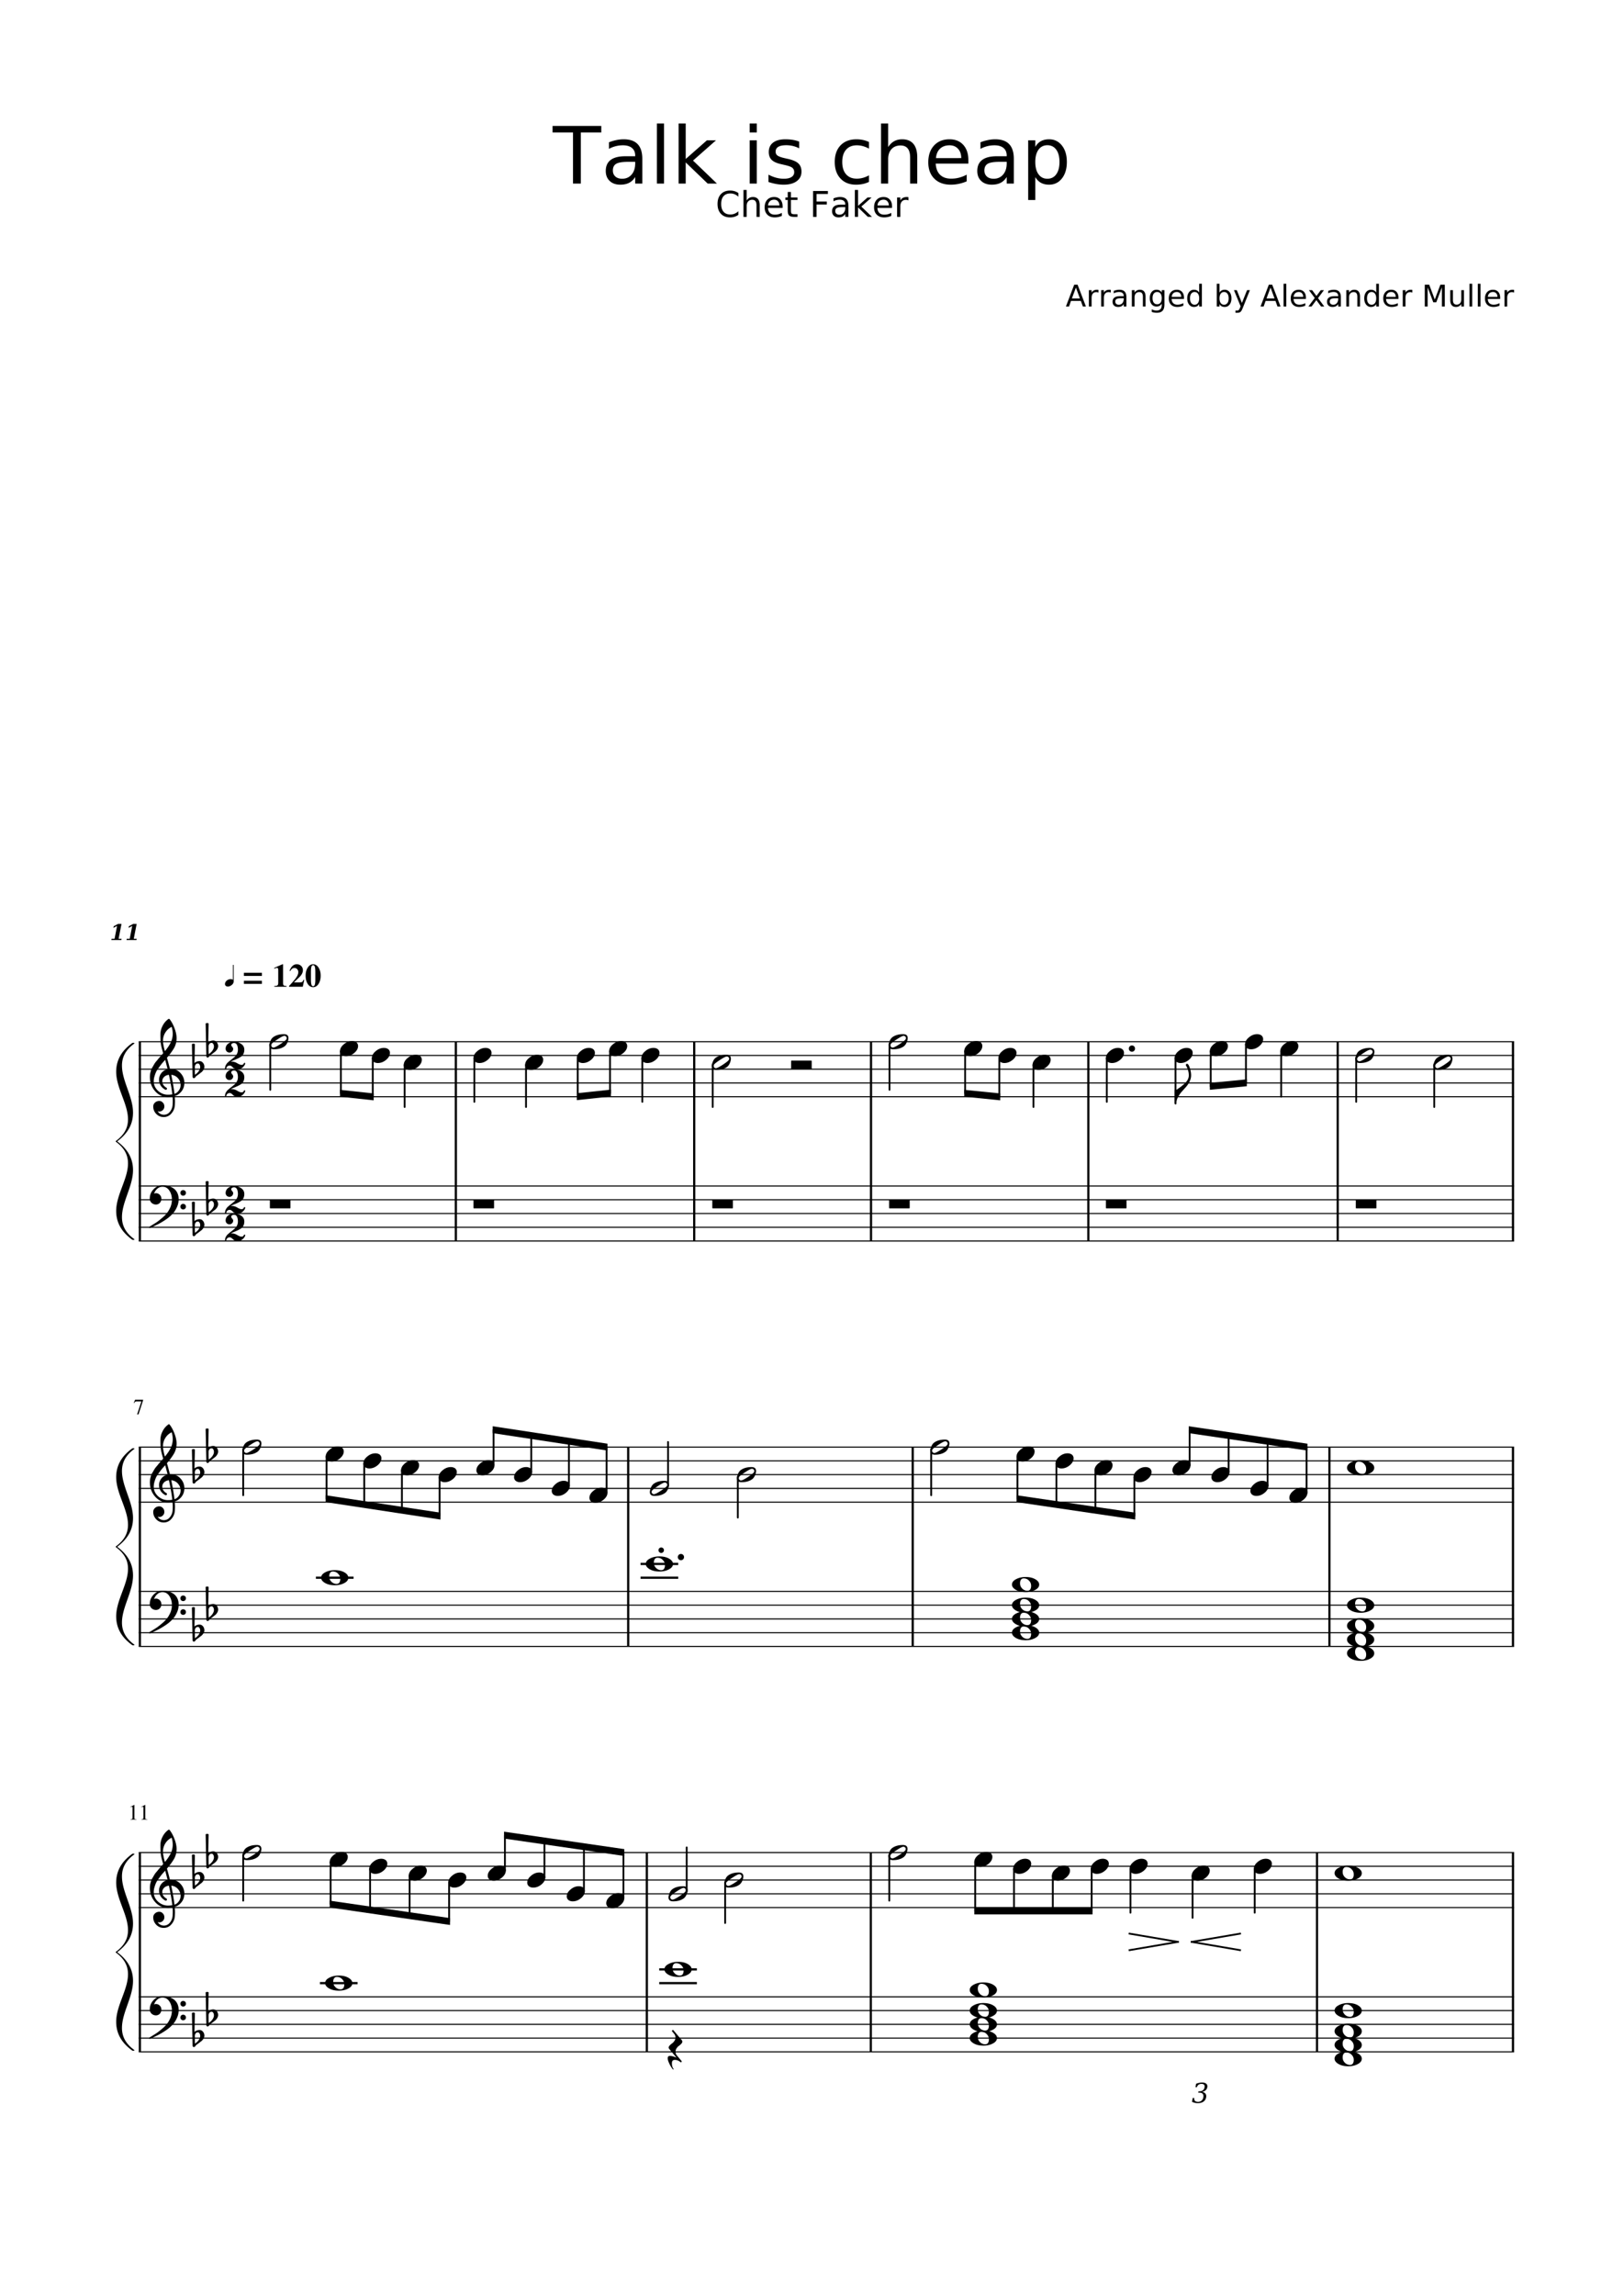
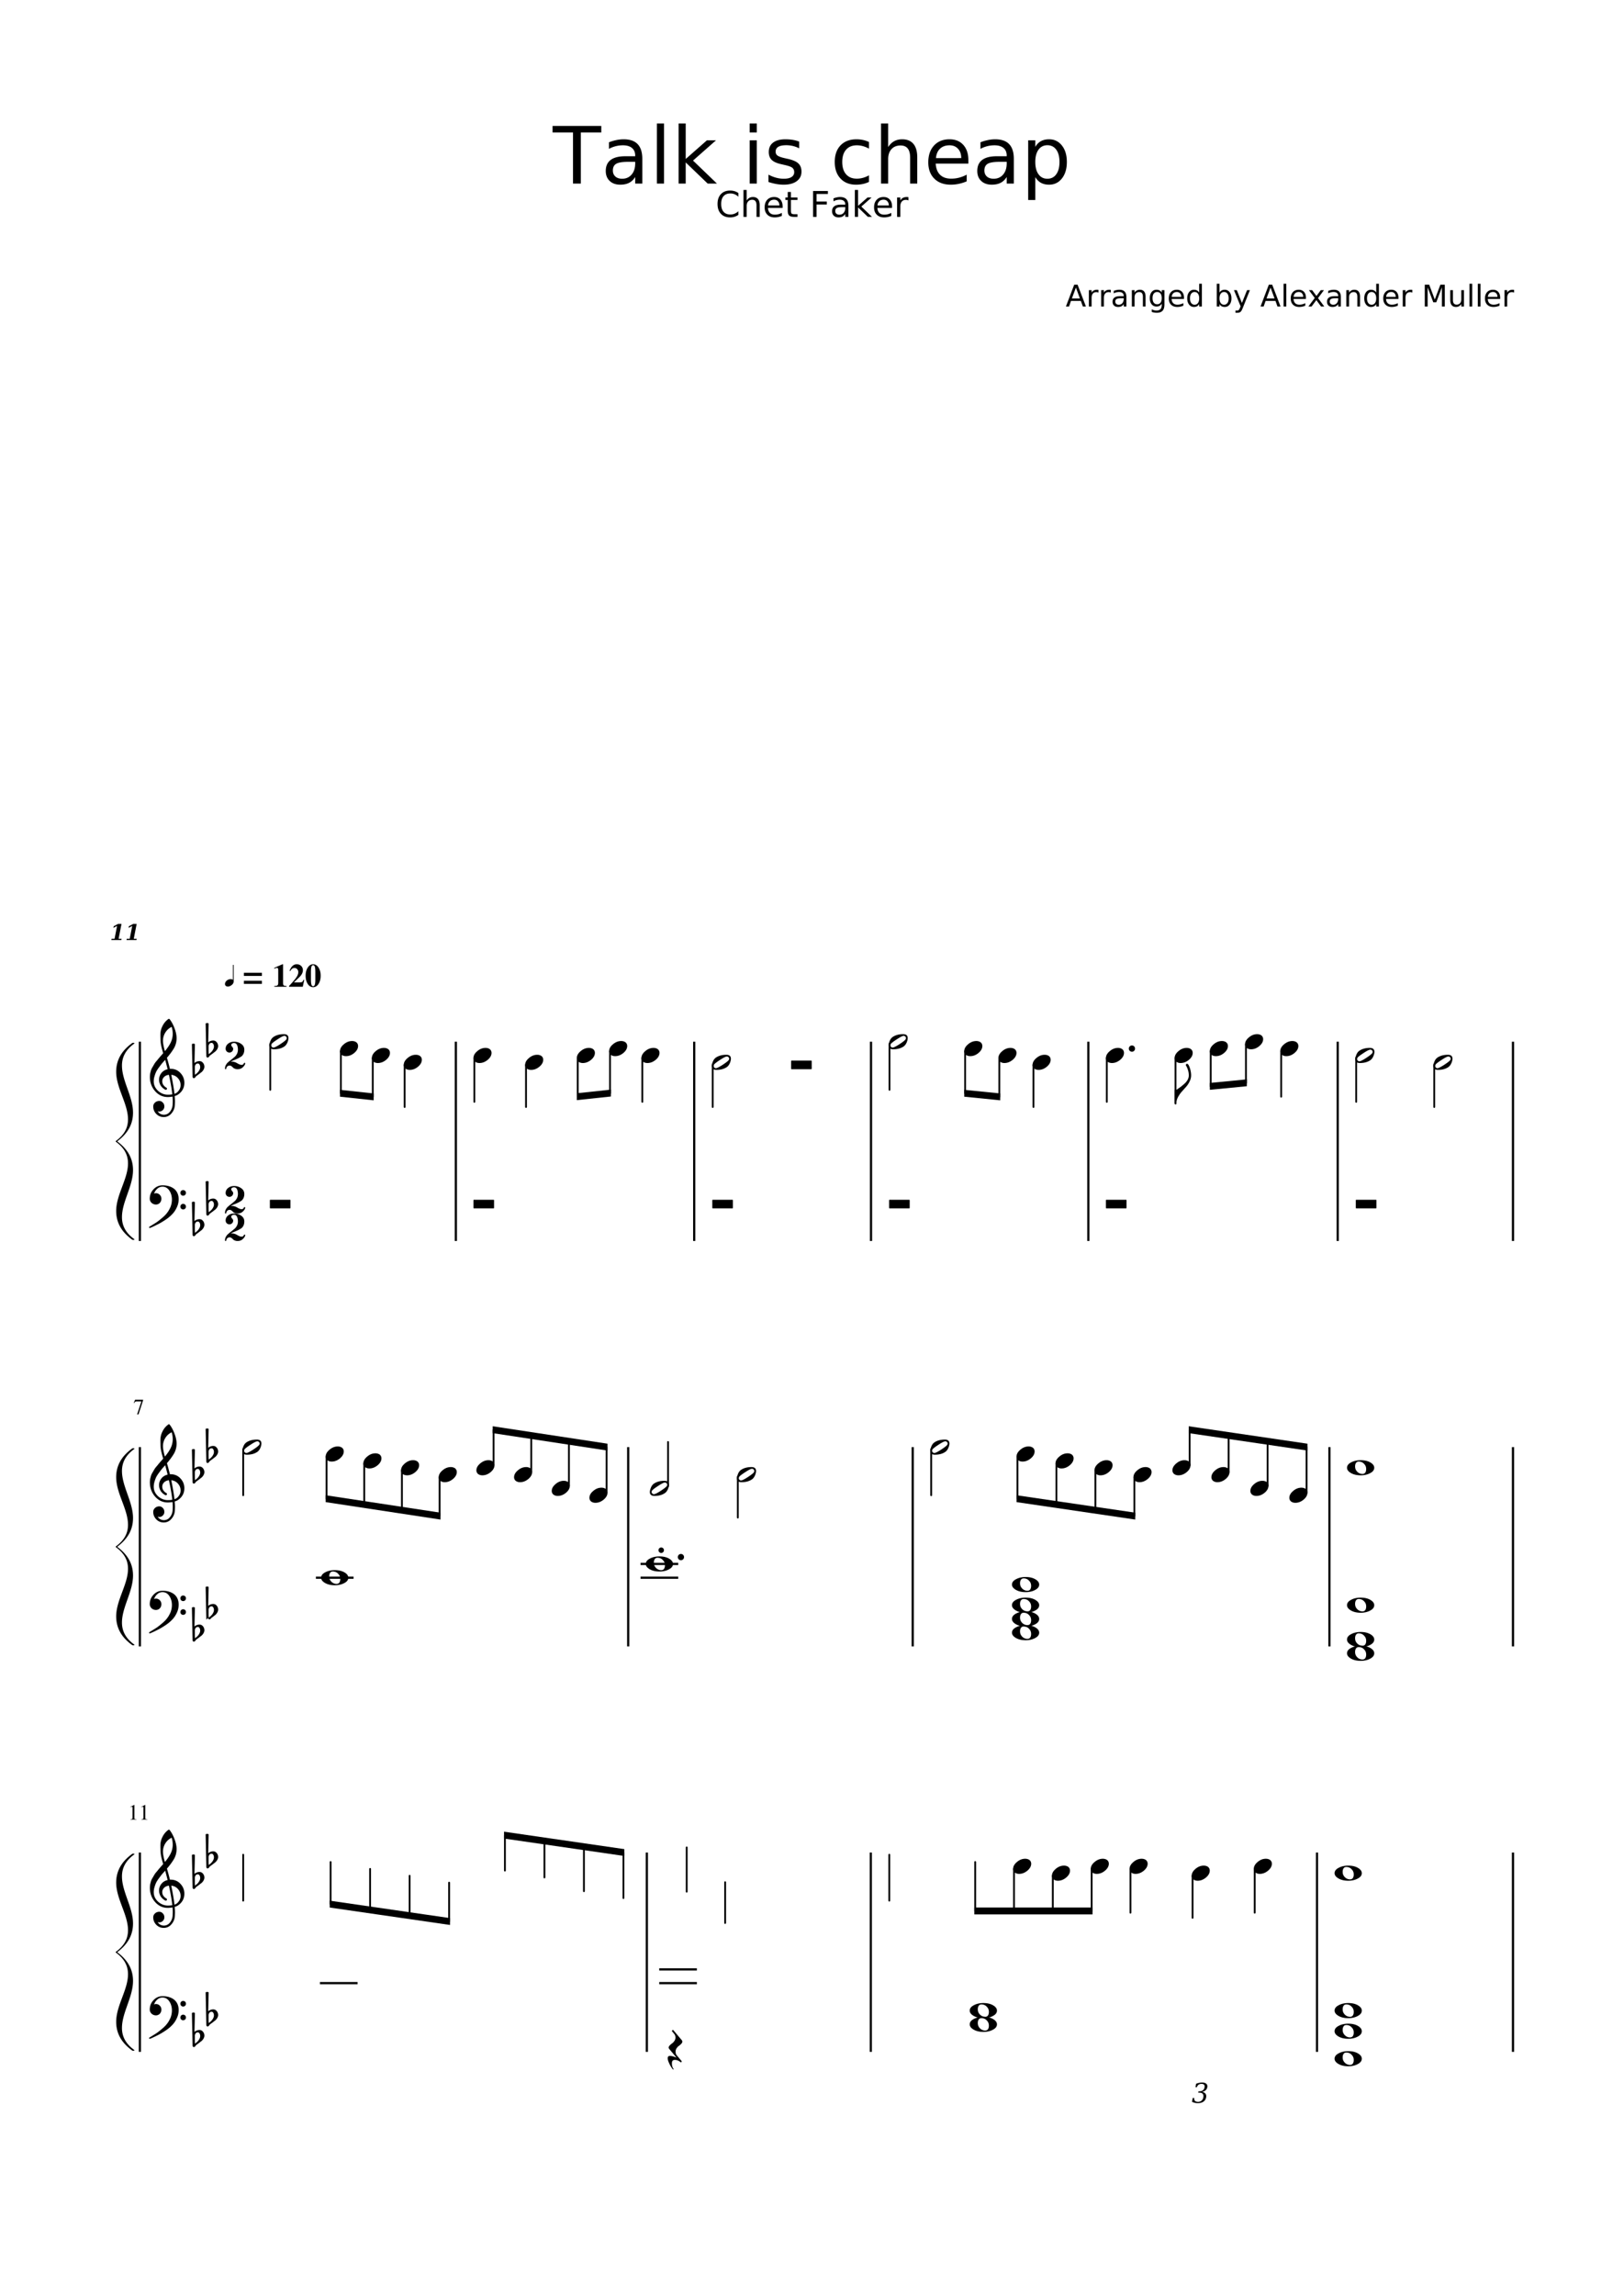
<svg xmlns="http://www.w3.org/2000/svg" xmlns:ns1="xmlns" width="595.73" height="841.68" ns1:xlink="http://www.w3.org/1999/xlink" version="1.2" baseProfile="tiny" style="background-color:#fff">
-   <path class="StaffLines" fill="none" stroke="#000" stroke-width=".4" stroke-linejoin="bevel" d="M50.904 382.032H555.41M50.904 387.072H555.41M50.904 392.112H555.41M50.904 397.152H555.41M50.904 402.192H555.41M50.904 434.952H555.41M50.904 439.992H555.41M50.904 445.032H555.41M50.904 450.072H555.41M50.904 455.112H555.41M50.904 530.712H555.41M50.904 535.752H555.41M50.904 540.792H555.41M50.904 545.832H555.41M50.904 550.872H555.41M50.904 583.632H555.41M50.904 588.672H555.41M50.904 593.712H555.41M50.904 598.752H555.41M50.904 603.792H555.41M50.904 679.392H555.41M50.904 684.432H555.41M50.904 689.472H555.41M50.904 694.512H555.41M50.904 699.552H555.41M50.904 732.312H555.41M50.904 737.352H555.41M50.904 742.392H555.41M50.904 747.432H555.41M50.904 752.472H555.41" />
  <path class="Text" d="M48.388 662.578c-.104 0-.296.057-.578.172v-.11l1.422-.734.063.015v4.797c0 .198.05.326.148.383.099.057.305.086.617.086v.125h-2.203v-.125c.302-.01.505-.055.61-.133.104-.078.156-.242.156-.492v-3.609c0-.25-.078-.375-.235-.375m3.985 0c-.104 0-.297.057-.578.172v-.11l1.422-.734.062.015v4.797c0 .198.05.326.148.383.1.057.305.086.618.086v.125h-2.203v-.125c.302-.01.505-.055.609-.133.104-.078.156-.242.156-.492v-3.609c0-.25-.078-.375-.234-.375M52.513 513.335v.125l-1.703 5.235h-.515l1.578-4.766h-1.735c-.218 0-.385.039-.5.117-.114.078-.255.253-.421.524l-.141-.063.469-1.172h2.968M270.851 70.786v1.36a4.575 4.575 0 00-1.383-.907 4.066 4.066 0 00-1.554-.297c-1.084 0-1.914.331-2.492.992-.579.662-.868 1.618-.868 2.868 0 1.25.289 2.205.868 2.867.578.661 1.408.992 2.492.992.552 0 1.07-.099 1.554-.297a4.72 4.72 0 001.383-.89v1.328a5.004 5.004 0 01-1.422.695c-.5.151-1.031.227-1.593.227-1.438 0-2.568-.44-3.391-1.32-.823-.881-1.234-2.081-1.234-3.602s.411-2.722 1.234-3.602c.823-.88 1.953-1.32 3.391-1.32.562 0 1.096.075 1.601.226.505.151.977.378 1.414.68m7.828 4.453v4.297h-1.172v-4.25c0-.677-.13-1.182-.39-1.516-.261-.333-.656-.5-1.188-.5-.625 0-1.119.2-1.484.602-.365.401-.547.95-.547 1.648v4.016h-1.172v-9.875h1.172v3.875c.281-.427.609-.747.984-.96.375-.214.813-.321 1.313-.321.812 0 1.43.252 1.852.758.421.505.632 1.247.632 2.226m8.407.453v.563h-5.375c.052.812.294 1.427.726 1.844.432.416 1.034.624 1.805.624a5.18 5.18 0 001.305-.164c.421-.109.841-.273 1.257-.492v1.11a6.97 6.97 0 01-1.289.406 6.43 6.43 0 01-1.336.14c-1.135 0-2.033-.33-2.695-.992-.661-.661-.992-1.554-.992-2.68 0-1.166.315-2.09.945-2.773.63-.682 1.477-1.023 2.539-1.023.959 0 1.716.307 2.274.922.557.614.836 1.453.836 2.515m-1.172-.343c-.011-.636-.19-1.146-.539-1.532-.349-.385-.81-.578-1.383-.578-.656 0-1.18.185-1.57.555-.391.37-.618.888-.68 1.555h4.172m4.218-4.938v2.016h2.407v.906h-2.407v3.86c0 .583.081.955.243 1.116.161.162.487.243.976.243h1.188v.984h-1.188c-.906 0-1.531-.17-1.875-.508-.344-.338-.515-.95-.515-1.836v-3.86h-.86v-.905h.86V70.41h1.171m8.125-.36h5.438v1.094h-4.156v2.782h3.75v1.078h-3.75v4.531h-1.282v-9.484m10.641 5.906c-.937 0-1.588.11-1.953.328-.365.219-.547.588-.547 1.11 0 .406.136.731.406.976.271.245.641.367 1.11.367.646 0 1.166-.229 1.562-.687.396-.459.594-1.068.594-1.829v-.265h-1.172m2.328-.484v4.062h-1.156v-1.078c-.271.427-.604.745-1 .953-.396.208-.885.313-1.469.313-.729 0-1.307-.206-1.734-.618-.427-.411-.641-.955-.641-1.632 0-.803.268-1.407.805-1.813.536-.406 1.336-.61 2.398-.61h1.641v-.124c0-.532-.177-.946-.531-1.243-.354-.296-.854-.445-1.5-.445-.407 0-.802.05-1.188.149a4.622 4.622 0 00-1.109.445v-1.078a7.696 7.696 0 011.25-.375 5.826 5.826 0 011.172-.125c1.031 0 1.799.265 2.304.797.506.53.758 1.338.758 2.421m2.36-5.812h1.171v5.828l3.485-3.062h1.484l-3.765 3.328 3.921 3.781h-1.515l-3.61-3.469v3.469h-1.171v-9.875m13.64 6.031v.563h-5.375c.052.812.295 1.427.727 1.844.432.416 1.034.624 1.804.624a5.18 5.18 0 001.305-.164c.422-.109.841-.273 1.258-.492v1.11a6.994 6.994 0 01-1.289.406c-.443.094-.888.14-1.336.14-1.135 0-2.034-.33-2.695-.992-.662-.661-.993-1.554-.993-2.68 0-1.166.316-2.09.946-2.773.63-.682 1.476-1.023 2.539-1.023.958 0 1.716.307 2.273.922.558.614.836 1.453.836 2.515m-1.172-.343c-.01-.636-.19-1.146-.539-1.532-.349-.385-.81-.578-1.383-.578-.656 0-1.179.185-1.57.555-.39.37-.617.888-.68 1.555h4.172m7.188-1.829a1.802 1.802 0 00-.43-.164 2.17 2.17 0 00-.508-.054c-.656 0-1.161.213-1.515.64-.354.427-.532 1.042-.532 1.844v3.75h-1.171v-7.11h1.171v1.11c.24-.438.558-.76.954-.969.395-.208.875-.312 1.437-.312.083 0 .172.005.266.015.093.01.203.026.328.047v1.203M202.695 46.18h17.875v2.406h-7.5V67.32h-2.875V48.586h-7.5v-2.407m27.719 13.172c-2.104 0-3.563.24-4.375.719-.813.48-1.219 1.302-1.219 2.469 0 .916.305 1.648.914 2.195.609.547 1.44.82 2.492.82 1.438 0 2.594-.513 3.469-1.539.875-1.026 1.312-2.388 1.312-4.086v-.578h-2.593m5.203-1.078v9.047h-2.61v-2.406c-.593.958-1.333 1.666-2.218 2.125-.886.458-1.974.687-3.266.687-1.625 0-2.917-.456-3.875-1.367-.958-.911-1.437-2.127-1.437-3.648 0-1.792.599-3.141 1.796-4.047 1.198-.907 2.98-1.36 5.344-1.36h3.656v-.25c0-1.198-.393-2.125-1.179-2.78-.787-.657-1.893-.985-3.321-.985a10.687 10.687 0 00-5.125 1.297v-2.407a17.292 17.292 0 012.774-.82 13.185 13.185 0 012.617-.273c2.292 0 4.005.593 5.141 1.78 1.135 1.188 1.703 2.99 1.703 5.407m5.359-12.984h2.61V67.32h-2.61V45.289m7.953 0h2.61v13.015l7.781-6.843h3.328l-8.422 7.422 8.766 8.437h-3.391l-8.062-7.75v7.75h-2.61V45.289m26.078 6.172h2.61V67.32h-2.61V51.46m0-6.171h2.61v3.297h-2.61v-3.297m18.157 6.64v2.47a9.886 9.886 0 00-2.297-.86 10.682 10.682 0 00-2.469-.282c-1.292 0-2.26.198-2.906.594-.646.396-.969.99-.969 1.782 0 .604.232 1.078.695 1.421.464.344 1.394.672 2.789.985l.891.203c1.854.396 3.169.956 3.945 1.68.776.724 1.164 1.731 1.164 3.023 0 1.469-.58 2.633-1.742 3.492-1.161.86-2.763 1.29-4.804 1.29-.855 0-1.743-.082-2.664-.243a20.683 20.683 0 01-2.899-.742v-2.688c.958.5 1.904.875 2.836 1.125.932.25 1.857.375 2.773.375 1.23 0 2.175-.21 2.836-.632.662-.422.993-1.014.993-1.774 0-.708-.237-1.253-.711-1.633-.474-.38-1.519-.742-3.133-1.086l-.906-.218c-1.615-.344-2.782-.868-3.5-1.57-.719-.704-1.079-1.665-1.079-2.883 0-1.5.529-2.654 1.586-3.461 1.058-.808 2.56-1.211 4.508-1.211.959 0 1.862.07 2.711.21.849.141 1.633.352 2.352.633m25.593.141v2.438a9.895 9.895 0 00-2.21-.915 8.496 8.496 0 00-2.243-.304c-1.687 0-3 .536-3.937 1.61-.938 1.072-1.406 2.572-1.406 4.5 0 1.937.468 3.442 1.406 4.515.937 1.073 2.25 1.61 3.937 1.61.75 0 1.498-.102 2.243-.306a9.89 9.89 0 002.21-.914v2.407c-.718.343-1.468.599-2.25.765-.781.167-1.609.25-2.484.25-2.396 0-4.297-.75-5.703-2.25-1.406-1.5-2.109-3.526-2.109-6.078 0-2.583.711-4.615 2.132-6.094 1.422-1.479 3.373-2.218 5.852-2.218.802 0 1.583.08 2.344.242.76.161 1.5.409 2.218.742m17.719 5.672v9.578h-2.609v-9.484c0-1.5-.292-2.623-.875-3.368-.583-.744-1.464-1.117-2.641-1.117-1.406 0-2.515.448-3.328 1.344-.812.896-1.219 2.115-1.219 3.656v8.969h-2.609V45.289h2.609v8.64c.625-.958 1.36-1.672 2.203-2.14.844-.469 1.818-.703 2.922-.703 1.823 0 3.203.562 4.141 1.687.937 1.125 1.406 2.781 1.406 4.969m18.75 1v1.266h-11.984c.114 1.802.656 3.171 1.625 4.109.969.937 2.318 1.406 4.047 1.406 1 0 1.968-.122 2.906-.367.937-.245 1.87-.612 2.797-1.102v2.453a15.89 15.89 0 01-2.875.907c-.979.208-1.974.312-2.985.312-2.531 0-4.536-.734-6.015-2.203-1.479-1.469-2.219-3.463-2.219-5.984 0-2.594.703-4.651 2.109-6.172 1.407-1.521 3.297-2.281 5.672-2.281 2.136 0 3.823.684 5.063 2.054 1.239 1.37 1.859 3.237 1.859 5.602m-2.609-.766c-.011-1.427-.406-2.565-1.188-3.414-.781-.849-1.812-1.273-3.093-1.273-1.459 0-2.623.411-3.493 1.234-.869.823-1.372 1.98-1.507 3.469l9.281-.016m14.078 1.375c-2.104 0-3.563.24-4.375.719-.813.48-1.219 1.302-1.219 2.469 0 .916.305 1.648.914 2.195.61.547 1.44.82 2.492.82 1.438 0 2.594-.513 3.469-1.539.875-1.026 1.313-2.388 1.313-4.086v-.578h-2.594m5.203-1.078v9.047h-2.609v-2.406c-.594.958-1.334 1.666-2.219 2.125-.885.458-1.974.687-3.266.687-1.625 0-2.916-.456-3.875-1.367-.958-.911-1.437-2.127-1.437-3.648 0-1.792.599-3.141 1.797-4.047 1.198-.907 2.979-1.36 5.343-1.36h3.657v-.25c0-1.198-.393-2.125-1.18-2.78-.786-.657-1.893-.985-3.32-.985a10.695 10.695 0 00-5.125 1.297v-2.407a17.282 17.282 0 012.773-.82 13.193 13.193 0 012.617-.273c2.292 0 4.006.593 5.141 1.78 1.135 1.188 1.703 2.99 1.703 5.407m7.875 6.672v8.406h-2.609v-21.89h2.609v2.406c.552-.948 1.245-1.649 2.078-2.102.834-.453 1.834-.68 3-.68 1.927 0 3.492.764 4.696 2.29 1.203 1.526 1.804 3.533 1.804 6.023 0 2.5-.601 4.513-1.804 6.04-1.204 1.525-2.769 2.288-4.696 2.288-1.166 0-2.166-.229-3-.687-.833-.459-1.526-1.157-2.078-2.094m8.875-5.547c0-1.917-.396-3.42-1.187-4.508-.792-1.088-1.875-1.633-3.25-1.633s-2.459.545-3.25 1.633c-.792 1.089-1.188 2.591-1.188 4.508 0 1.917.396 3.422 1.188 4.516.791 1.093 1.875 1.64 3.25 1.64s2.458-.547 3.25-1.64c.791-1.094 1.187-2.6 1.187-4.516M40.836 344.752l.093-.469h1.094l.922-4.718-1.36.718.126-.593 1.625-.875h1.234l-1.063 5.468h1.094l-.093.469h-3.672m5.562 0l.094-.469h1.094l.922-4.718-1.36.718.125-.593 1.625-.875h1.234l-1.062 5.468h1.094l-.094.469h-3.672M394.679 105.463l-1.484 4h2.953l-1.469-4m-.625-1.063h1.235l3.062 8.016h-1.125l-.734-2.063h-3.625l-.719 2.063h-1.141l3.047-8.016m8.891 2.922a1.24 1.24 0 00-.352-.14 1.796 1.796 0 00-.429-.047c-.563 0-.992.182-1.289.547-.297.364-.446.885-.446 1.562v3.172h-1V106.4h1v.938c.198-.365.464-.636.797-.813.334-.177.74-.265 1.219-.265.073 0 .148.002.227.008.078.005.169.018.273.039v1.015m4.516 0a1.264 1.264 0 00-.352-.14 1.799 1.799 0 00-.43-.047c-.562 0-.992.182-1.289.547-.297.364-.445.885-.445 1.562v3.172h-1V106.4h1v.938c.198-.365.464-.636.797-.813.333-.177.739-.265 1.219-.265.073 0 .148.002.226.008.078.005.169.018.274.039v1.015m3.765 2.063c-.791 0-1.341.093-1.648.281-.307.187-.461.5-.461.937 0 .344.114.62.344.829.229.208.541.312.937.312.552 0 .992-.195 1.32-.586.329-.39.493-.903.493-1.539v-.234h-.985m1.969-.407v3.438h-.984v-.906a2.063 2.063 0 01-.836.804c-.339.172-.753.258-1.243.258-.614 0-1.104-.172-1.468-.515-.365-.344-.547-.808-.547-1.391 0-.677.226-1.188.68-1.531.453-.344 1.132-.516 2.039-.516h1.375v-.094c0-.458-.149-.812-.446-1.062-.297-.25-.716-.375-1.258-.375-.343 0-.679.042-1.007.125a3.954 3.954 0 00-.946.375v-.906a6 6 0 011.063-.321c.344-.067.672-.101.984-.101.875 0 1.526.224 1.953.672.427.448.641 1.13.641 2.046m7.031-.187v3.625h-.984v-3.594c0-.573-.11-1-.328-1.281-.219-.281-.552-.422-1-.422-.532 0-.951.169-1.258.508-.307.338-.461.799-.461 1.383v3.406h-1V106.4h1v.938c.229-.365.505-.636.828-.813a2.27 2.27 0 011.109-.265c.688 0 1.209.213 1.563.64.354.427.531 1.058.531 1.891m5.938.547c0-.719-.149-1.274-.446-1.664-.296-.391-.711-.586-1.242-.586s-.945.195-1.242.586c-.297.39-.445.945-.445 1.664 0 .708.148 1.26.445 1.656.297.396.711.594 1.242.594s.946-.198 1.242-.594c.297-.396.446-.948.446-1.656m.984 2.328c0 1.031-.226 1.794-.68 2.289-.453.495-1.148.742-2.086.742-.354 0-.684-.026-.992-.078a5.316 5.316 0 01-.898-.234v-.953c.292.156.578.27.859.343.281.073.573.11.875.11.646 0 1.13-.17 1.453-.508.323-.339.485-.846.485-1.524v-.5c-.209.355-.472.62-.789.797-.318.177-.701.266-1.149.266-.739 0-1.333-.281-1.781-.844-.448-.562-.672-1.307-.672-2.234s.224-1.672.672-2.235c.448-.562 1.042-.843 1.781-.843.448 0 .831.086 1.149.258.317.171.58.434.789.789v-.907h.984v5.266m7.172-2.5v.484h-4.547c.042.677.245 1.193.609 1.547.365.354.875.531 1.532.531.385 0 .755-.046 1.109-.14a5.604 5.604 0 001.063-.406v.921a5.511 5.511 0 01-2.219.469c-.969 0-1.732-.278-2.289-.836-.557-.557-.836-1.315-.836-2.273 0-.979.265-1.758.797-2.336.531-.578 1.25-.867 2.156-.867.802 0 1.44.26 1.914.781s.711 1.229.711 2.125m-1-.297c0-.542-.148-.974-.445-1.297-.297-.323-.69-.484-1.18-.484-.552 0-.992.156-1.32.469-.328.312-.519.75-.571 1.312h3.516m6.578-1.562v-3.25h.984v8.359h-.984v-.906c-.208.364-.471.633-.789.804-.318.172-.7.258-1.148.258-.719 0-1.308-.289-1.766-.867-.458-.578-.688-1.341-.688-2.289 0-.948.23-1.711.688-2.289.458-.578 1.047-.867 1.766-.867.448 0 .83.086 1.148.258.318.171.581.434.789.789m-3.375 2.109c0 .729.151 1.299.453 1.711.302.411.714.617 1.235.617.52 0 .932-.206 1.234-.617.302-.412.453-.982.453-1.711 0-.729-.151-1.299-.453-1.711-.302-.411-.714-.617-1.234-.617-.521 0-.933.206-1.235.617-.302.412-.453.982-.453 1.711m14.188 0c0-.729-.151-1.299-.454-1.711-.302-.411-.713-.617-1.234-.617s-.93.206-1.226.617c-.297.412-.446.982-.446 1.711 0 .729.149 1.299.446 1.711.296.411.705.617 1.226.617s.932-.206 1.234-.617c.303-.412.454-.982.454-1.711m-3.36-2.109c.198-.355.456-.618.774-.789.317-.172.7-.258 1.148-.258.729 0 1.32.289 1.774.867.453.578.679 1.341.679 2.289 0 .948-.226 1.711-.679 2.289-.454.578-1.045.867-1.774.867-.448 0-.831-.086-1.148-.258-.318-.171-.576-.44-.774-.804v.906h-1v-8.359h1v3.25m8.516 5.671c-.281.719-.555 1.185-.82 1.399-.266.213-.623.32-1.071.32h-.781v-.812h.578c.271 0 .482-.065.633-.196.151-.13.315-.434.492-.914l.188-.453-2.438-5.922h1.047l1.875 4.703 1.891-4.703h1.046l-2.64 6.578m10.203-7.515l-1.484 4h2.953l-1.469-4m-.625-1.063h1.234l3.063 8.016h-1.125l-.735-2.063h-3.625l-.718 2.063h-1.141l3.047-8.016m5.406-.343h1v8.359h-1v-8.359m8.203 5.109v.484h-4.547c.042.677.245 1.193.61 1.547.364.354.875.531 1.531.531a4.3 4.3 0 001.109-.14 5.554 5.554 0 001.063-.406v.921a5.511 5.511 0 01-2.219.469c-.969 0-1.732-.278-2.289-.836-.557-.557-.836-1.315-.836-2.273 0-.979.266-1.758.797-2.336.531-.578 1.25-.867 2.156-.867.802 0 1.44.26 1.914.781s.711 1.229.711 2.125m-1-.297c0-.542-.148-.974-.445-1.297-.297-.323-.69-.484-1.18-.484-.552 0-.992.156-1.32.469-.328.312-.518.75-.57 1.312h3.515m7.61-2.469l-2.172 2.922 2.297 3.094h-1.172l-1.75-2.359-1.75 2.359h-1.172l2.344-3.141-2.141-2.875h1.172l1.594 2.141 1.593-2.141h1.157m4.234 2.985c-.792 0-1.341.093-1.648.281-.308.187-.461.5-.461.937 0 .344.114.62.343.829.23.208.542.312.938.312.552 0 .992-.195 1.32-.586.328-.39.492-.903.492-1.539v-.234h-.984m1.969-.407v3.438h-.985v-.906a2.055 2.055 0 01-.835.804c-.339.172-.753.258-1.243.258-.614 0-1.104-.172-1.468-.515-.365-.344-.547-.808-.547-1.391 0-.677.226-1.188.679-1.531.454-.344 1.133-.516 2.039-.516h1.375v-.094c0-.458-.148-.812-.445-1.062-.297-.25-.716-.375-1.258-.375-.343 0-.679.042-1.007.125a3.937 3.937 0 00-.946.375v-.906a6 6 0 011.063-.321c.343-.067.672-.101.984-.101.875 0 1.526.224 1.953.672.427.448.641 1.13.641 2.046m7.031-.187v3.625h-.984v-3.594c0-.573-.11-1-.328-1.281-.219-.281-.552-.422-1-.422-.532 0-.951.169-1.258.508-.307.338-.461.799-.461 1.383v3.406h-1V106.4h1v.938c.229-.365.505-.636.828-.813a2.27 2.27 0 011.109-.265c.688 0 1.209.213 1.563.64.354.427.531 1.058.531 1.891m5.938-1.484v-3.25h.984v8.359h-.984v-.906c-.209.364-.472.633-.789.804-.318.172-.701.258-1.149.258-.719 0-1.307-.289-1.766-.867-.458-.578-.687-1.341-.687-2.289 0-.948.229-1.711.687-2.289.459-.578 1.047-.867 1.766-.867.448 0 .831.086 1.149.258.317.171.58.434.789.789m-3.375 2.109c0 .729.151 1.299.453 1.711.302.411.713.617 1.234.617s.932-.206 1.234-.617c.303-.412.454-.982.454-1.711 0-.729-.151-1.299-.454-1.711-.302-.411-.713-.617-1.234-.617s-.932.206-1.234.617c-.302.412-.453.982-.453 1.711m11.531-.25v.484h-4.547c.042.677.245 1.193.609 1.547.365.354.875.531 1.532.531.385 0 .755-.046 1.109-.14a5.57 5.57 0 001.062-.406v.921a5.511 5.511 0 01-2.218.469c-.969 0-1.732-.278-2.289-.836-.558-.557-.836-1.315-.836-2.273 0-.979.265-1.758.797-2.336.531-.578 1.25-.867 2.156-.867.802 0 1.44.26 1.914.781s.711 1.229.711 2.125m-1-.297c0-.542-.149-.974-.445-1.297-.297-.323-.691-.484-1.18-.484-.552 0-.992.156-1.32.469-.329.312-.519.75-.571 1.312h3.516m6.094-1.547a1.264 1.264 0 00-.352-.14 1.799 1.799 0 00-.43-.047c-.562 0-.992.182-1.289.547-.297.364-.445.885-.445 1.562v3.172h-1V106.4h1v.938c.198-.365.464-.636.797-.813.333-.177.739-.265 1.219-.265.073 0 .148.002.226.008.078.005.169.018.274.039v1.015m4.562-2.922h1.625l2.047 5.453 2.047-5.453h1.625v8.016h-1.063v-7.047l-2.062 5.5h-1.094l-2.078-5.5v7.047h-1.047V104.4m9.344 5.641V106.4h.984v3.61c0 .562.112.987.336 1.273.224.287.555.43.992.43.542 0 .967-.169 1.274-.508.307-.338.461-.805.461-1.398V106.4h.984v6.016h-.984v-.922c-.24.365-.518.636-.836.813a2.227 2.227 0 01-1.102.265c-.687 0-1.211-.216-1.57-.648-.359-.432-.539-1.06-.539-1.883m7.062-5.984h1v8.359h-1v-8.359m3.047 0h1v8.359h-1v-8.359m8.203 5.109v.484h-4.547c.042.677.245 1.193.61 1.547.364.354.875.531 1.531.531a4.3 4.3 0 001.109-.14 5.554 5.554 0 001.063-.406v.921a5.511 5.511 0 01-2.219.469c-.969 0-1.732-.278-2.289-.836-.557-.557-.836-1.315-.836-2.273 0-.979.266-1.758.797-2.336.531-.578 1.25-.867 2.156-.867.802 0 1.44.26 1.914.781s.711 1.229.711 2.125m-1-.297c0-.542-.148-.974-.445-1.297-.297-.323-.69-.484-1.18-.484-.552 0-.992.156-1.32.469-.328.312-.518.75-.57 1.312h3.515m6.094-1.547a1.245 1.245 0 00-.351-.14 1.81 1.81 0 00-.43-.047c-.563 0-.992.182-1.289.547-.297.364-.446.885-.446 1.562v3.172h-1V106.4h1v.938c.198-.365.464-.636.797-.813.334-.177.74-.265 1.219-.265.073 0 .149.002.227.008.078.005.169.018.273.039v1.015" />
  <path class="BarLine" fill="none" stroke="#000" stroke-width=".81" stroke-linejoin="bevel" d="M51.307 679.392v73.08M51.307 530.712v73.08M51.307 382.032v73.08M555.007 679.392v73.08M483.114 679.392v73.08M319.437 679.392v73.08M237.283 679.392v73.08M555.007 530.712v73.08M487.675 530.712v73.08M334.808 530.712v73.08M230.441 530.712v73.08M555.007 382.032v73.08M490.714 382.032v73.08M399.232 382.032v73.08M319.511 382.032v73.08M254.657 382.032v73.08M167.223 382.032v73.08" />
  <path class="LedgerLine" fill="none" stroke="#000" stroke-width=".81" stroke-linecap="square" stroke-linejoin="bevel" d="M242.222 722.232h13.006M242.222 727.272h13.006M117.762 727.272h13.006M235.381 573.552h13.006M235.381 578.592h13.006M116.286 578.592h13.006" />
  <path class="Stem" fill="none" stroke="#000" stroke-width=".66" stroke-linecap="round" stroke-linejoin="bevel" d="M460.255 685.379v16.063M437.47 687.899v15.433M414.686 685.379v16.063M400.446 685.379v15.433M386.206 687.899v12.913M371.966 685.379v15.433M357.726 682.859v17.953M326.216 680.182v16.85M266.005 690.262v14.96M251.897 693.738v-16.236M228.696 696.085v-16.693M214.204 693.565v-16.273M199.713 688.525v-13.333M185.221 686.005v-12.913M164.749 690.419v14.173M150.258 687.899v14.593M135.766 685.379v15.013M121.275 682.859v15.433M89.211 680.182v16.85M479.283 547.405v-16.693M464.986 544.885v-16.273M450.689 539.845v-13.333M436.391 537.325v-12.913M416.114 541.739v14.173M401.817 539.219v14.593M387.52 536.699v15.013M373.223 534.179v15.433M341.587 531.502v16.85M270.658 541.582v14.96M245.056 545.058v-16.236M222.525 547.405v-16.693M208.704 544.885v-16.273M194.884 539.845v-13.333M181.063 537.325v-12.913M161.262 541.739v14.173M147.441 539.219v14.593M133.62 536.699v15.013M119.799 534.179v15.433M89.211 531.502v16.85M526.121 390.382v15.59M497.492 387.862v16.22M469.969 385.499v16.693M457.05 382.979v14.173M444.132 385.499v12.913M431.214 388.019v16.693M406.011 388.019v16.063M379.105 390.539v15.433M366.574 388.019v14.173M354.042 385.499v15.433M326.29 382.822v16.85M261.436 390.382v15.59M235.622 388.019v16.063M223.772 385.499v15.433M211.922 388.019v14.173M192.962 390.539v15.433M174.002 388.019v16.063M148.437 390.539v15.433M136.743 388.019v14.173M125.049 385.499v15.433M99.14 382.822v16.85" />
  <path class="Note" d="M493.897 742.644c-.472 0-.814.163-1.024.488-.23.315-.346.746-.346 1.292 0 .62.163 1.15.488 1.59.326.431.688.736 1.087.914.346.168.72.252 1.118.252.462 0 .809-.163 1.04-.488.22-.336.33-.767.33-1.292 0-.62-.162-1.15-.488-1.59-.325-.42-.677-.725-1.055-.914a2.881 2.881 0 00-1.15-.252m.677-.504c1.418 0 2.6.273 3.544.819.956.556 1.433 1.208 1.433 1.953 0 .798-.493 1.454-1.48 1.969-.987.535-2.153.803-3.497.803-1.396 0-2.577-.273-3.543-.819-.977-.556-1.465-1.208-1.465-1.953 0-.798.499-1.454 1.496-1.969.987-.535 2.158-.803 3.512-.803" />
-   <path class="Note" d="M493.897 747.684c-.472 0-.814.163-1.024.488-.23.315-.346.746-.346 1.292 0 .62.163 1.15.488 1.59.326.431.688.736 1.087.914.346.168.72.252 1.118.252.462 0 .809-.163 1.04-.488.22-.336.33-.767.33-1.292 0-.62-.162-1.15-.488-1.59-.325-.42-.677-.725-1.055-.914a2.881 2.881 0 00-1.15-.252m.677-.504c1.418 0 2.6.273 3.544.819.956.556 1.433 1.208 1.433 1.953 0 .798-.493 1.454-1.48 1.969-.987.535-2.153.803-3.497.803-1.396 0-2.577-.273-3.543-.819-.977-.556-1.465-1.208-1.465-1.953 0-.798.499-1.454 1.496-1.969.987-.535 2.158-.803 3.512-.803" />
  <path class="Note" d="M493.897 752.724c-.472 0-.814.163-1.024.488-.23.315-.346.746-.346 1.292 0 .62.163 1.15.488 1.59.326.431.688.736 1.087.914.346.168.72.252 1.118.252.462 0 .809-.163 1.04-.488.22-.336.33-.767.33-1.292 0-.62-.162-1.15-.488-1.59-.325-.42-.677-.725-1.055-.914a2.881 2.881 0 00-1.15-.252m.677-.504c1.418 0 2.6.273 3.544.819.956.556 1.433 1.208 1.433 1.953 0 .798-.493 1.454-1.48 1.969-.987.535-2.153.803-3.497.803-1.396 0-2.577-.273-3.543-.819-.977-.556-1.465-1.208-1.465-1.953 0-.798.499-1.454 1.496-1.969.987-.535 2.158-.803 3.512-.803M493.897 735.084c-.472 0-.814.163-1.024.488-.23.315-.346.746-.346 1.292 0 .62.163 1.15.488 1.59.326.431.688.736 1.087.914.346.168.72.252 1.118.252.462 0 .809-.163 1.04-.488.22-.336.33-.767.33-1.292 0-.62-.162-1.15-.488-1.59-.325-.42-.677-.725-1.055-.914a2.881 2.881 0 00-1.15-.252m.677-.504c1.418 0 2.6.273 3.544.819.956.556 1.433 1.208 1.433 1.953 0 .798-.493 1.454-1.48 1.969-.987.535-2.153.803-3.497.803-1.396 0-2.577-.273-3.543-.819-.977-.556-1.465-1.208-1.465-1.953 0-.798.499-1.454 1.496-1.969.987-.535 2.158-.803 3.512-.803M493.897 684.684c-.472 0-.814.163-1.024.488-.23.315-.346.746-.346 1.292 0 .62.163 1.15.488 1.59.326.431.688.736 1.087.914.346.168.72.252 1.118.252.462 0 .809-.163 1.04-.488.22-.336.33-.767.33-1.292 0-.62-.162-1.15-.488-1.59-.325-.42-.677-.725-1.055-.914a2.881 2.881 0 00-1.15-.252m.677-.504c1.418 0 2.6.273 3.544.819.956.556 1.433 1.208 1.433 1.953 0 .798-.493 1.454-1.48 1.969-.987.535-2.153.803-3.497.803-1.396 0-2.577-.273-3.543-.819-.977-.556-1.465-1.208-1.465-1.953 0-.798.499-1.454 1.496-1.969.987-.535 2.158-.803 3.512-.803M464.353 681.66c.63 0 1.165.163 1.606.488.4.357.599.803.599 1.339 0 .903-.462 1.748-1.386 2.536-.945.787-1.958 1.181-3.04 1.181-.63 0-1.16-.163-1.59-.488a1.703 1.703 0 01-.615-1.339c0-.903.472-1.748 1.417-2.536.925-.787 1.927-1.181 3.009-1.181M441.569 684.18c.63 0 1.165.163 1.606.488.4.357.599.803.599 1.339 0 .903-.462 1.748-1.386 2.536-.945.787-1.958 1.181-3.04 1.181-.63 0-1.16-.163-1.59-.488a1.703 1.703 0 01-.615-1.339c0-.903.472-1.748 1.417-2.536.925-.787 1.927-1.181 3.009-1.181M418.785 681.66c.63 0 1.165.163 1.606.488.4.357.599.803.599 1.339 0 .903-.462 1.748-1.386 2.536-.945.787-1.958 1.181-3.04 1.181-.63 0-1.16-.163-1.59-.488a1.703 1.703 0 01-.615-1.339c0-.903.472-1.748 1.417-2.536.925-.787 1.927-1.181 3.009-1.181M404.545 681.66c.63 0 1.165.163 1.606.488.4.357.599.803.599 1.339 0 .903-.462 1.748-1.386 2.536-.945.787-1.958 1.181-3.04 1.181-.63 0-1.16-.163-1.59-.488a1.703 1.703 0 01-.615-1.339c0-.903.472-1.748 1.417-2.536.925-.787 1.927-1.181 3.009-1.181M390.305 684.18c.63 0 1.165.163 1.606.488.4.357.599.803.599 1.339 0 .903-.462 1.748-1.386 2.536-.945.787-1.958 1.181-3.04 1.181-.63 0-1.16-.163-1.59-.488a1.703 1.703 0 01-.615-1.339c0-.903.472-1.748 1.417-2.536.925-.787 1.927-1.181 3.009-1.181M376.065 681.66c.63 0 1.165.163 1.606.488.4.357.599.803.599 1.339 0 .903-.462 1.748-1.386 2.536-.945.787-1.958 1.181-3.04 1.181-.63 0-1.16-.163-1.59-.488a1.703 1.703 0 01-.615-1.339c0-.903.472-1.748 1.417-2.536.925-.787 1.927-1.181 3.009-1.181M360.056 735.084c-.472 0-.814.163-1.023.488-.232.315-.347.746-.347 1.292 0 .62.163 1.15.488 1.59.326.431.688.736 1.087.914.346.168.72.252 1.118.252.462 0 .809-.163 1.04-.488.22-.336.33-.767.33-1.292 0-.62-.162-1.15-.488-1.59-.325-.42-.677-.725-1.055-.914a2.881 2.881 0 00-1.15-.252m.677-.504c1.418 0 2.6.273 3.544.819.956.556 1.433 1.208 1.433 1.953 0 .798-.493 1.454-1.48 1.969-.987.535-2.153.803-3.497.803-1.396 0-2.577-.273-3.543-.819-.977-.556-1.465-1.208-1.465-1.953 0-.798.499-1.454 1.496-1.969.987-.535 2.158-.803 3.512-.803" />
  <path class="Note" d="M360.056 740.124c-.472 0-.814.163-1.023.488-.232.315-.347.746-.347 1.292 0 .62.163 1.15.488 1.59.326.431.688.736 1.087.914.346.168.72.252 1.118.252.462 0 .809-.163 1.04-.488.22-.336.33-.767.33-1.292 0-.62-.162-1.15-.488-1.59-.325-.42-.677-.725-1.055-.914a2.881 2.881 0 00-1.15-.252m.677-.504c1.418 0 2.6.273 3.544.819.956.556 1.433 1.208 1.433 1.953 0 .798-.493 1.454-1.48 1.969-.987.535-2.153.803-3.497.803-1.396 0-2.577-.273-3.543-.819-.977-.556-1.465-1.208-1.465-1.953 0-.798.499-1.454 1.496-1.969.987-.535 2.158-.803 3.512-.803" />
-   <path class="Note" d="M360.056 745.164c-.472 0-.814.163-1.023.488-.232.315-.347.746-.347 1.292 0 .62.163 1.15.488 1.59.326.431.688.736 1.087.914.346.168.72.252 1.118.252.462 0 .809-.163 1.04-.488.22-.336.33-.767.33-1.292 0-.62-.162-1.15-.488-1.59-.325-.42-.677-.725-1.055-.914a2.881 2.881 0 00-1.15-.252m.677-.504c1.418 0 2.6.273 3.544.819.956.556 1.433 1.208 1.433 1.953 0 .798-.493 1.454-1.48 1.969-.987.535-2.153.803-3.497.803-1.396 0-2.577-.273-3.543-.819-.977-.556-1.465-1.208-1.465-1.953 0-.798.499-1.454 1.496-1.969.987-.535 2.158-.803 3.512-.803M360.056 727.524c-.472 0-.814.163-1.023.488-.232.315-.347.746-.347 1.292 0 .62.163 1.15.488 1.59.326.431.688.736 1.087.914.346.168.72.252 1.118.252.462 0 .809-.163 1.04-.488.22-.336.33-.767.33-1.292 0-.62-.162-1.15-.488-1.59-.325-.42-.677-.725-1.055-.914a2.881 2.881 0 00-1.15-.252m.677-.504c1.418 0 2.6.273 3.544.819.956.556 1.433 1.208 1.433 1.953 0 .798-.493 1.454-1.48 1.969-.987.535-2.153.803-3.497.803-1.396 0-2.577-.273-3.543-.819-.977-.556-1.465-1.208-1.465-1.953 0-.798.499-1.454 1.496-1.969.987-.535 2.158-.803 3.512-.803M361.825 679.14c.63 0 1.165.163 1.606.488.4.357.599.803.599 1.339 0 .903-.462 1.748-1.386 2.536-.945.787-1.958 1.181-3.04 1.181-.63 0-1.16-.163-1.59-.488a1.703 1.703 0 01-.615-1.339c0-.903.472-1.748 1.417-2.536.925-.787 1.927-1.181 3.009-1.181M332.251 678.069a.75.75 0 00-.252-.567.853.853 0 00-.599-.252c-.388 0-1.18.394-2.378 1.181-1.239.798-1.995 1.37-2.268 1.717a.879.879 0 00-.22.567c0 .22.089.41.267.567a.767.767 0 00.583.252c.378 0 1.181-.394 2.41-1.181 1.208-.788 1.953-1.36 2.236-1.717a.839.839 0 00.221-.567m-1.04-1.449c1.124 0 1.686.483 1.686 1.449 0 .473-.137 1.024-.41 1.654-.273.62-.64 1.092-1.102 1.417-1.008.683-2.273 1.024-3.796 1.024-1.134 0-1.701-.483-1.701-1.449 0-.43.137-.976.41-1.638.262-.63.63-1.108 1.102-1.433 1.019-.683 2.289-1.024 3.811-1.024M272.04 688.149a.75.75 0 00-.252-.567.853.853 0 00-.599-.252c-.388 0-1.18.394-2.378 1.181-1.239.798-1.995 1.37-2.268 1.717a.879.879 0 00-.22.567c0 .22.089.41.268.567a.767.767 0 00.582.252c.378 0 1.181-.394 2.41-1.181 1.208-.788 1.953-1.36 2.236-1.717a.839.839 0 00.221-.567M271 686.7c1.124 0 1.686.483 1.686 1.449 0 .473-.137 1.024-.41 1.654-.273.62-.64 1.092-1.102 1.417-1.008.683-2.273 1.024-3.796 1.024-1.134 0-1.701-.483-1.701-1.449 0-.43.137-.976.41-1.638.262-.63.63-1.108 1.102-1.433 1.019-.683 2.289-1.024 3.811-1.024M248.065 719.964c-.472 0-.814.163-1.023.488-.232.315-.347.746-.347 1.292 0 .62.163 1.15.488 1.59.326.431.688.736 1.087.914.347.168.72.252 1.118.252.462 0 .809-.163 1.04-.488.22-.336.33-.767.33-1.292 0-.62-.162-1.15-.488-1.59-.325-.42-.677-.725-1.055-.914a2.881 2.881 0 00-1.15-.252m.678-.504c1.417 0 2.598.273 3.543.819.956.556 1.434 1.208 1.434 1.953 0 .798-.494 1.454-1.481 1.969-.987.535-2.153.803-3.496.803-1.397 0-2.578-.273-3.544-.819-.977-.556-1.465-1.208-1.465-1.953 0-.798.499-1.454 1.496-1.969.987-.535 2.158-.803 3.513-.803M251.589 693.189a.75.75 0 00-.252-.567.853.853 0 00-.599-.252c-.388 0-1.18.394-2.378 1.181-1.239.798-1.995 1.37-2.268 1.717a.879.879 0 00-.22.567c0 .22.089.41.268.567a.767.767 0 00.582.252c.378 0 1.182-.394 2.41-1.181 1.208-.788 1.953-1.36 2.237-1.717a.839.839 0 00.22-.567m-1.04-1.449c1.124 0 1.686.483 1.686 1.449 0 .473-.137 1.024-.41 1.654-.273.62-.64 1.092-1.102 1.417-1.008.683-2.273 1.024-3.796 1.024-1.134 0-1.701-.483-1.701-1.449 0-.43.137-.977.41-1.638.262-.63.63-1.108 1.102-1.433 1.019-.683 2.289-1.024 3.812-1.024M226.814 694.26c.63 0 1.165.163 1.606.488.4.357.599.803.599 1.339 0 .903-.462 1.748-1.386 2.536-.945.787-1.958 1.181-3.04 1.181-.63 0-1.16-.163-1.59-.488a1.703 1.703 0 01-.615-1.339c0-.903.472-1.748 1.417-2.536.925-.787 1.927-1.181 3.009-1.181M212.322 691.74c.63 0 1.165.163 1.606.488.4.357.599.803.599 1.339 0 .903-.462 1.748-1.386 2.536-.945.787-1.958 1.181-3.04 1.181-.63 0-1.16-.163-1.59-.488a1.703 1.703 0 01-.615-1.339c0-.903.472-1.748 1.417-2.536.925-.787 1.927-1.181 3.009-1.181M197.83 686.7c.63 0 1.166.163 1.607.488.4.357.599.803.599 1.339 0 .903-.462 1.748-1.386 2.536-.945.787-1.958 1.181-3.04 1.181-.63 0-1.16-.163-1.59-.488a1.703 1.703 0 01-.615-1.339c0-.903.472-1.748 1.417-2.536.925-.787 1.927-1.181 3.009-1.181M183.339 684.18c.63 0 1.165.163 1.606.488.4.357.599.803.599 1.339 0 .903-.462 1.748-1.386 2.536-.945.787-1.958 1.181-3.04 1.181-.63 0-1.16-.163-1.59-.488a1.703 1.703 0 01-.615-1.339c0-.903.472-1.748 1.417-2.536.925-.787 1.927-1.181 3.009-1.181M168.848 686.7c.63 0 1.165.163 1.606.488.4.357.599.803.599 1.339 0 .903-.462 1.748-1.386 2.536-.945.787-1.958 1.181-3.04 1.181-.63 0-1.16-.163-1.59-.488a1.703 1.703 0 01-.615-1.339c0-.903.472-1.748 1.417-2.536.925-.787 1.927-1.181 3.009-1.181M154.356 684.18c.63 0 1.165.163 1.606.488.4.357.599.803.599 1.339 0 .903-.462 1.748-1.386 2.536-.945.787-1.958 1.181-3.04 1.181-.63 0-1.16-.163-1.59-.488a1.703 1.703 0 01-.615-1.339c0-.903.472-1.748 1.417-2.536.925-.787 1.927-1.181 3.009-1.181M139.865 681.66c.63 0 1.165.163 1.606.488.4.357.599.803.599 1.339 0 .903-.462 1.748-1.386 2.536-.945.787-1.958 1.181-3.04 1.181-.63 0-1.16-.163-1.59-.488a1.703 1.703 0 01-.615-1.339c0-.903.472-1.748 1.417-2.536.925-.787 1.927-1.181 3.009-1.181M123.605 725.004c-.472 0-.814.163-1.024.488-.23.315-.346.746-.346 1.292 0 .62.163 1.15.488 1.59.326.431.688.736 1.087.914.347.168.72.252 1.118.252.462 0 .809-.163 1.04-.488.22-.336.33-.767.33-1.292 0-.62-.162-1.15-.488-1.59-.325-.42-.677-.725-1.055-.914a2.881 2.881 0 00-1.15-.252m.677-.504c1.418 0 2.6.273 3.544.819.956.556 1.433 1.208 1.433 1.953 0 .798-.493 1.454-1.48 1.969-.987.535-2.153.803-3.497.803-1.396 0-2.577-.273-3.543-.819-.977-.556-1.465-1.208-1.465-1.953 0-.798.499-1.454 1.496-1.969.987-.535 2.158-.803 3.512-.803M125.373 679.14c.63 0 1.165.163 1.606.488.4.357.599.803.599 1.339 0 .903-.462 1.748-1.386 2.536-.945.787-1.958 1.181-3.04 1.181-.63 0-1.16-.163-1.59-.488a1.703 1.703 0 01-.615-1.339c0-.903.473-1.748 1.418-2.536.924-.787 1.926-1.181 3.008-1.181M95.247 678.069a.75.75 0 00-.252-.567.853.853 0 00-.599-.252c-.388 0-1.181.394-2.378 1.181-1.24.798-1.995 1.37-2.268 1.717a.879.879 0 00-.22.567c0 .22.089.41.267.567a.767.767 0 00.583.252c.378 0 1.181-.394 2.41-1.181 1.207-.788 1.953-1.36 2.236-1.717a.839.839 0 00.22-.567m-1.039-1.449c1.124 0 1.685.483 1.685 1.449 0 .473-.136 1.024-.41 1.654-.272.62-.64 1.092-1.102 1.417-1.008.683-2.273 1.024-3.795 1.024-1.134 0-1.701-.483-1.701-1.449 0-.43.136-.976.41-1.638.262-.63.63-1.108 1.102-1.433 1.018-.683 2.289-1.024 3.811-1.024M498.457 593.964c-.472 0-.814.163-1.024.488-.23.315-.346.746-.346 1.292 0 .62.163 1.15.488 1.59.326.431.688.736 1.087.914.346.168.72.252 1.118.252.462 0 .809-.163 1.04-.488.22-.336.33-.767.33-1.292 0-.62-.162-1.15-.488-1.59-.325-.42-.677-.725-1.055-.914a2.881 2.881 0 00-1.15-.252m.677-.504c1.418 0 2.6.273 3.544.819.956.556 1.433 1.208 1.433 1.953 0 .798-.493 1.454-1.48 1.969-.987.535-2.153.803-3.497.803-1.396 0-2.577-.273-3.543-.819-.977-.556-1.465-1.208-1.465-1.953 0-.798.499-1.454 1.496-1.969.987-.535 2.158-.803 3.512-.803" />
  <path class="Note" d="M498.457 599.004c-.472 0-.814.163-1.024.488-.23.315-.346.746-.346 1.292 0 .62.163 1.15.488 1.59.326.431.688.736 1.087.914.346.168.72.252 1.118.252.462 0 .809-.163 1.04-.488.22-.336.33-.767.33-1.292 0-.62-.162-1.15-.488-1.59-.325-.42-.677-.725-1.055-.914a2.881 2.881 0 00-1.15-.252m.677-.504c1.418 0 2.6.273 3.544.819.956.556 1.433 1.208 1.433 1.953 0 .798-.493 1.454-1.48 1.969-.987.535-2.153.803-3.497.803-1.396 0-2.577-.273-3.543-.819-.977-.556-1.465-1.208-1.465-1.953 0-.798.499-1.454 1.496-1.969.987-.535 2.158-.803 3.512-.803" />
  <path class="Note" d="M498.457 604.044c-.472 0-.814.163-1.024.488-.23.315-.346.746-.346 1.292 0 .62.163 1.15.488 1.59.326.431.688.736 1.087.914.346.168.72.252 1.118.252.462 0 .809-.163 1.04-.488.22-.336.33-.767.33-1.292 0-.62-.162-1.15-.488-1.59-.325-.42-.677-.725-1.055-.914a2.881 2.881 0 00-1.15-.252m.677-.504c1.418 0 2.6.273 3.544.819.956.556 1.433 1.208 1.433 1.953 0 .798-.493 1.454-1.48 1.969-.987.535-2.153.803-3.497.803-1.396 0-2.577-.273-3.543-.819-.977-.556-1.465-1.208-1.465-1.953 0-.798.499-1.454 1.496-1.969.987-.535 2.158-.803 3.512-.803M498.457 586.404c-.472 0-.814.163-1.024.488-.23.315-.346.746-.346 1.292 0 .62.163 1.15.488 1.59.326.431.688.736 1.087.914.346.168.72.252 1.118.252.462 0 .809-.163 1.04-.488.22-.336.33-.767.33-1.292 0-.62-.162-1.15-.488-1.59-.325-.42-.677-.725-1.055-.914a2.881 2.881 0 00-1.15-.252m.677-.504c1.418 0 2.6.273 3.544.819.956.556 1.433 1.208 1.433 1.953 0 .798-.493 1.454-1.48 1.969-.987.535-2.153.803-3.497.803-1.396 0-2.577-.273-3.543-.819-.977-.556-1.465-1.208-1.465-1.953 0-.798.499-1.454 1.496-1.969.987-.535 2.158-.803 3.512-.803M498.457 536.004c-.472 0-.814.163-1.024.488-.23.315-.346.746-.346 1.292 0 .62.163 1.15.488 1.59.326.431.688.736 1.087.914.346.168.72.252 1.118.252.462 0 .809-.163 1.04-.488.22-.336.33-.767.33-1.292 0-.62-.162-1.15-.488-1.59-.325-.42-.677-.725-1.055-.914a2.881 2.881 0 00-1.15-.252m.677-.504c1.418 0 2.6.273 3.544.819.956.556 1.433 1.208 1.433 1.953 0 .798-.493 1.454-1.48 1.969-.987.535-2.153.803-3.497.803-1.396 0-2.577-.273-3.543-.819-.977-.556-1.465-1.208-1.465-1.953 0-.798.499-1.454 1.496-1.969.987-.535 2.158-.803 3.512-.803M477.4 545.58c.63 0 1.166.163 1.607.488.4.357.599.803.599 1.339 0 .903-.462 1.748-1.386 2.536-.945.787-1.958 1.181-3.04 1.181-.63 0-1.16-.163-1.59-.488a1.703 1.703 0 01-.615-1.339c0-.903.472-1.748 1.417-2.536.925-.787 1.927-1.181 3.009-1.181M463.104 543.06c.63 0 1.165.163 1.606.488.4.357.599.803.599 1.339 0 .903-.462 1.748-1.386 2.536-.945.787-1.958 1.181-3.04 1.181-.63 0-1.16-.163-1.59-.488a1.703 1.703 0 01-.615-1.339c0-.903.472-1.748 1.417-2.536.925-.787 1.927-1.181 3.009-1.181M448.807 538.02c.63 0 1.165.163 1.606.488.4.357.599.803.599 1.339 0 .903-.462 1.748-1.386 2.536-.945.787-1.958 1.181-3.04 1.181-.63 0-1.16-.163-1.59-.488a1.703 1.703 0 01-.615-1.339c0-.903.472-1.748 1.417-2.536.925-.787 1.927-1.181 3.009-1.181M434.509 535.5c.63 0 1.165.163 1.606.488.4.357.599.803.599 1.339 0 .903-.462 1.748-1.386 2.536-.945.787-1.958 1.181-3.04 1.181-.63 0-1.16-.163-1.59-.488a1.703 1.703 0 01-.615-1.339c0-.903.472-1.748 1.417-2.536.925-.787 1.927-1.181 3.009-1.181M420.212 538.02c.63 0 1.165.163 1.606.488.4.357.599.803.599 1.339 0 .903-.462 1.748-1.386 2.536-.945.787-1.958 1.181-3.04 1.181-.63 0-1.16-.163-1.59-.488a1.703 1.703 0 01-.615-1.339c0-.903.472-1.748 1.417-2.536.925-.787 1.927-1.181 3.009-1.181M405.915 535.5c.63 0 1.165.163 1.606.488.4.357.599.803.599 1.339 0 .903-.462 1.748-1.386 2.536-.945.787-1.958 1.181-3.04 1.181-.63 0-1.16-.163-1.59-.488a1.703 1.703 0 01-.615-1.339c0-.903.472-1.748 1.417-2.536.925-.787 1.927-1.181 3.009-1.181M391.618 532.98c.63 0 1.165.163 1.606.488.4.357.599.803.599 1.339 0 .903-.462 1.748-1.386 2.536-.945.787-1.958 1.181-3.04 1.181-.63 0-1.16-.163-1.59-.488a1.703 1.703 0 01-.615-1.339c0-.903.472-1.748 1.417-2.536.925-.787 1.927-1.181 3.009-1.181M375.552 586.404c-.472 0-.814.163-1.024.488-.23.315-.346.746-.346 1.292 0 .62.163 1.15.488 1.59.326.431.688.736 1.087.914.346.168.72.252 1.118.252.462 0 .809-.163 1.04-.488.22-.336.33-.767.33-1.292 0-.62-.162-1.15-.488-1.59-.325-.42-.677-.725-1.055-.914a2.881 2.881 0 00-1.15-.252m.677-.504c1.418 0 2.6.273 3.544.819.956.556 1.433 1.208 1.433 1.953 0 .798-.493 1.454-1.48 1.969-.987.535-2.153.803-3.497.803-1.396 0-2.577-.273-3.543-.819-.977-.556-1.465-1.208-1.465-1.953 0-.798.499-1.454 1.496-1.969.987-.535 2.158-.803 3.512-.803" />
  <path class="Note" d="M375.552 591.444c-.472 0-.814.163-1.024.488-.23.315-.346.746-.346 1.292 0 .62.163 1.15.488 1.59.326.431.688.736 1.087.914.346.168.72.252 1.118.252.462 0 .809-.163 1.04-.488.22-.336.33-.767.33-1.292 0-.62-.162-1.15-.488-1.59-.325-.42-.677-.725-1.055-.914a2.881 2.881 0 00-1.15-.252m.677-.504c1.418 0 2.6.273 3.544.819.956.556 1.433 1.208 1.433 1.953 0 .798-.493 1.454-1.48 1.969-.987.535-2.153.803-3.497.803-1.396 0-2.577-.273-3.543-.819-.977-.556-1.465-1.208-1.465-1.953 0-.798.499-1.454 1.496-1.969.987-.535 2.158-.803 3.512-.803" />
  <path class="Note" d="M375.552 596.484c-.472 0-.814.163-1.024.488-.23.315-.346.746-.346 1.292 0 .62.163 1.15.488 1.59.326.431.688.736 1.087.914.346.168.72.252 1.118.252.462 0 .809-.163 1.04-.488.22-.336.33-.767.33-1.292 0-.62-.162-1.15-.488-1.59-.325-.42-.677-.725-1.055-.914a2.881 2.881 0 00-1.15-.252m.677-.504c1.418 0 2.6.273 3.544.819.956.556 1.433 1.208 1.433 1.953 0 .798-.493 1.454-1.48 1.969-.987.535-2.153.803-3.497.803-1.396 0-2.577-.273-3.543-.819-.977-.556-1.465-1.208-1.465-1.953 0-.798.499-1.454 1.496-1.969.987-.535 2.158-.803 3.512-.803M375.552 578.844c-.472 0-.814.163-1.024.488-.23.315-.346.746-.346 1.292 0 .62.163 1.15.488 1.59.326.431.688.736 1.087.914.346.168.72.252 1.118.252.462 0 .809-.163 1.04-.488.22-.336.33-.767.33-1.292 0-.62-.162-1.15-.488-1.59-.325-.42-.677-.725-1.055-.914a2.881 2.881 0 00-1.15-.252m.677-.504c1.418 0 2.6.273 3.544.819.956.556 1.433 1.208 1.433 1.953 0 .798-.493 1.454-1.48 1.969-.987.535-2.153.803-3.497.803-1.396 0-2.577-.273-3.543-.819-.977-.556-1.465-1.208-1.465-1.953 0-.798.499-1.454 1.496-1.969.987-.535 2.158-.803 3.512-.803M377.32 530.46c.63 0 1.166.163 1.607.488.4.357.599.803.599 1.339 0 .903-.462 1.748-1.386 2.536-.945.787-1.958 1.181-3.04 1.181-.63 0-1.16-.163-1.59-.488a1.703 1.703 0 01-.615-1.339c0-.903.472-1.748 1.417-2.536.925-.787 1.927-1.181 3.009-1.181M347.622 529.389a.75.75 0 00-.252-.567.853.853 0 00-.599-.252c-.388 0-1.18.394-2.378 1.181-1.239.798-1.995 1.37-2.268 1.717a.879.879 0 00-.22.567c0 .22.089.41.268.567a.767.767 0 00.582.252c.378 0 1.181-.394 2.41-1.181 1.208-.788 1.953-1.36 2.236-1.717a.839.839 0 00.221-.567m-1.04-1.449c1.124 0 1.686.483 1.686 1.449 0 .473-.137 1.024-.41 1.654-.273.62-.64 1.092-1.102 1.417-1.008.683-2.273 1.024-3.796 1.024-1.134 0-1.701-.483-1.701-1.449 0-.43.137-.976.41-1.638.262-.63.63-1.108 1.102-1.433 1.019-.683 2.289-1.024 3.811-1.024M276.693 539.469a.75.75 0 00-.252-.567.853.853 0 00-.599-.252c-.388 0-1.18.394-2.378 1.181-1.239.798-1.995 1.37-2.268 1.717a.879.879 0 00-.22.567c0 .22.089.41.267.567a.767.767 0 00.583.252c.378 0 1.181-.394 2.41-1.181 1.208-.788 1.953-1.36 2.236-1.717a.839.839 0 00.221-.567m-1.04-1.449c1.124 0 1.686.483 1.686 1.449 0 .473-.137 1.024-.41 1.654-.273.62-.64 1.092-1.102 1.417-1.008.683-2.273 1.024-3.796 1.024-1.134 0-1.701-.483-1.701-1.449 0-.43.137-.976.41-1.638.262-.63.63-1.108 1.102-1.433 1.019-.683 2.289-1.024 3.811-1.024M241.224 571.284c-.472 0-.814.163-1.023.488-.232.315-.347.746-.347 1.292 0 .62.163 1.15.488 1.59.326.431.688.736 1.087.914.347.168.72.252 1.118.252.462 0 .809-.163 1.04-.488.22-.336.33-.767.33-1.292 0-.62-.162-1.15-.488-1.59-.325-.42-.677-.725-1.055-.914a2.881 2.881 0 00-1.15-.252m.678-.504c1.417 0 2.598.273 3.543.819.956.556 1.434 1.208 1.434 1.953 0 .798-.494 1.454-1.481 1.969-.987.535-2.153.803-3.496.803-1.397 0-2.578-.273-3.544-.819-.977-.556-1.465-1.208-1.465-1.953 0-.798.499-1.454 1.496-1.969.987-.535 2.158-.803 3.513-.803M244.747 544.509a.75.75 0 00-.252-.567.853.853 0 00-.599-.252c-.388 0-1.18.394-2.378 1.181-1.239.798-1.995 1.37-2.268 1.717a.879.879 0 00-.22.567c0 .22.089.41.268.567a.767.767 0 00.582.252c.378 0 1.182-.394 2.41-1.181 1.208-.788 1.953-1.36 2.237-1.717a.839.839 0 00.22-.567m-1.04-1.449c1.124 0 1.686.483 1.686 1.449 0 .473-.137 1.024-.41 1.654-.273.62-.64 1.092-1.102 1.417-1.008.683-2.273 1.024-3.796 1.024-1.134 0-1.701-.483-1.701-1.449 0-.43.137-.976.41-1.638.262-.63.63-1.108 1.102-1.433 1.019-.683 2.289-1.024 3.812-1.024M220.643 545.58c.63 0 1.165.163 1.606.488.4.357.599.803.599 1.339 0 .903-.462 1.748-1.386 2.536-.945.787-1.958 1.181-3.04 1.181-.63 0-1.16-.163-1.59-.488a1.703 1.703 0 01-.615-1.339c0-.903.472-1.748 1.417-2.536.925-.787 1.927-1.181 3.009-1.181M206.823 543.06c.63 0 1.165.163 1.606.488.4.357.599.803.599 1.339 0 .903-.462 1.748-1.386 2.536-.945.787-1.958 1.181-3.04 1.181-.63 0-1.16-.163-1.59-.488a1.703 1.703 0 01-.615-1.339c0-.903.472-1.748 1.417-2.536.925-.787 1.927-1.181 3.009-1.181M193.002 538.02c.63 0 1.165.163 1.606.488.4.357.599.803.599 1.339 0 .903-.462 1.748-1.386 2.536-.945.787-1.958 1.181-3.04 1.181-.63 0-1.16-.163-1.59-.488a1.703 1.703 0 01-.615-1.339c0-.903.472-1.748 1.417-2.536.925-.787 1.927-1.181 3.009-1.181M179.18 535.5c.63 0 1.166.163 1.607.488.4.357.599.803.599 1.339 0 .903-.462 1.748-1.386 2.536-.945.787-1.958 1.181-3.04 1.181-.63 0-1.16-.163-1.59-.488a1.703 1.703 0 01-.615-1.339c0-.903.472-1.748 1.417-2.536.925-.787 1.927-1.181 3.009-1.181M165.36 538.02c.63 0 1.165.163 1.606.488.4.357.599.803.599 1.339 0 .903-.462 1.748-1.386 2.536-.945.787-1.958 1.181-3.04 1.181-.63 0-1.16-.163-1.59-.488a1.703 1.703 0 01-.615-1.339c0-.903.472-1.748 1.417-2.536.925-.787 1.927-1.181 3.009-1.181M151.539 535.5c.63 0 1.165.163 1.606.488.4.357.599.803.599 1.339 0 .903-.462 1.748-1.386 2.536-.945.787-1.958 1.181-3.04 1.181-.63 0-1.16-.163-1.59-.488a1.703 1.703 0 01-.615-1.339c0-.903.472-1.748 1.417-2.536.925-.787 1.927-1.181 3.009-1.181M137.718 532.98c.63 0 1.165.163 1.606.488.4.357.599.803.599 1.339 0 .903-.462 1.748-1.386 2.536-.945.787-1.958 1.181-3.04 1.181-.63 0-1.16-.163-1.59-.488a1.703 1.703 0 01-.615-1.339c0-.903.472-1.748 1.417-2.536.925-.787 1.927-1.181 3.009-1.181M122.13 576.324c-.473 0-.815.163-1.024.488-.232.315-.347.746-.347 1.292 0 .62.163 1.15.488 1.59.326.431.688.736 1.087.914.347.168.72.252 1.118.252.462 0 .809-.163 1.04-.488.22-.336.33-.767.33-1.292 0-.62-.162-1.15-.488-1.59-.325-.42-.677-.725-1.055-.914a2.881 2.881 0 00-1.15-.252m.677-.504c1.418 0 2.6.273 3.544.819.956.556 1.433 1.208 1.433 1.953 0 .798-.493 1.454-1.48 1.969-.987.535-2.153.803-3.497.803-1.396 0-2.577-.273-3.543-.819-.977-.556-1.465-1.208-1.465-1.953 0-.798.499-1.454 1.496-1.969.987-.535 2.158-.803 3.512-.803M123.897 530.46c.63 0 1.165.163 1.606.488.4.357.599.803.599 1.339 0 .903-.462 1.748-1.386 2.536-.945.787-1.958 1.181-3.04 1.181-.63 0-1.16-.163-1.59-.488a1.703 1.703 0 01-.615-1.339c0-.903.473-1.748 1.418-2.536.924-.787 1.926-1.181 3.008-1.181M95.247 529.389a.75.75 0 00-.252-.567.853.853 0 00-.599-.252c-.388 0-1.181.394-2.378 1.181-1.24.798-1.995 1.37-2.268 1.717a.879.879 0 00-.22.567c0 .22.089.41.267.567a.767.767 0 00.583.252c.378 0 1.181-.394 2.41-1.181 1.207-.788 1.953-1.36 2.236-1.717a.839.839 0 00.22-.567m-1.039-1.449c1.124 0 1.685.483 1.685 1.449 0 .473-.136 1.024-.41 1.654-.272.62-.64 1.092-1.102 1.417-1.008.683-2.273 1.024-3.795 1.024-1.134 0-1.701-.483-1.701-1.449 0-.43.136-.976.41-1.638.262-.63.63-1.108 1.102-1.433 1.018-.683 2.289-1.024 3.811-1.024M532.156 388.269a.75.75 0 00-.252-.567.853.853 0 00-.598-.252c-.389 0-1.182.394-2.379 1.181-1.239.798-1.995 1.37-2.268 1.717a.879.879 0 00-.22.567c0 .22.089.41.268.567a.767.767 0 00.582.252c.378 0 1.182-.394 2.41-1.181 1.208-.788 1.953-1.36 2.237-1.717a.839.839 0 00.22-.567m-1.04-1.449c1.124 0 1.686.483 1.686 1.449 0 .473-.137 1.024-.41 1.654-.273.62-.64 1.092-1.102 1.417-1.008.683-2.273 1.024-3.796 1.024-1.134 0-1.701-.483-1.701-1.449 0-.43.137-.977.41-1.638.262-.63.63-1.108 1.102-1.433 1.019-.683 2.289-1.024 3.812-1.024M503.528 385.749a.75.75 0 00-.252-.567.853.853 0 00-.599-.252c-.388 0-1.18.394-2.378 1.181-1.239.798-1.995 1.37-2.268 1.717a.879.879 0 00-.22.567c0 .22.089.41.268.567a.767.767 0 00.582.252c.378 0 1.181-.394 2.41-1.181 1.208-.788 1.953-1.36 2.236-1.717a.839.839 0 00.221-.567m-1.04-1.449c1.124 0 1.686.483 1.686 1.449 0 .473-.137 1.024-.41 1.654-.273.62-.64 1.092-1.102 1.417-1.008.683-2.273 1.024-3.796 1.024-1.134 0-1.701-.483-1.701-1.449 0-.43.137-.977.41-1.638.262-.63.63-1.108 1.102-1.433 1.019-.683 2.289-1.024 3.811-1.024M474.067 381.78c.63 0 1.165.163 1.606.488.4.357.599.804.599 1.339 0 .903-.462 1.748-1.386 2.536-.945.787-1.958 1.181-3.04 1.181-.63 0-1.16-.163-1.59-.488a1.703 1.703 0 01-.615-1.339c0-.903.472-1.748 1.417-2.536.925-.787 1.927-1.181 3.009-1.181M461.149 379.26c.63 0 1.165.163 1.606.488.4.357.599.804.599 1.339 0 .903-.462 1.748-1.386 2.536-.945.787-1.958 1.181-3.04 1.181-.63 0-1.16-.163-1.59-.488a1.703 1.703 0 01-.615-1.339c0-.903.472-1.748 1.417-2.536.925-.787 1.927-1.181 3.009-1.181M448.23 381.78c.63 0 1.166.163 1.607.488.4.357.599.804.599 1.339 0 .903-.462 1.748-1.386 2.536-.945.787-1.958 1.181-3.04 1.181-.63 0-1.16-.163-1.59-.488a1.703 1.703 0 01-.615-1.339c0-.903.472-1.748 1.417-2.536.925-.787 1.927-1.181 3.009-1.181M435.312 384.3c.63 0 1.165.163 1.606.488.4.357.599.804.599 1.339 0 .903-.462 1.748-1.386 2.536-.945.787-1.958 1.181-3.04 1.181-.63 0-1.16-.163-1.59-.488a1.703 1.703 0 01-.615-1.339c0-.903.472-1.748 1.417-2.536.925-.787 1.927-1.181 3.009-1.181M410.109 384.3c.63 0 1.165.163 1.606.488.4.357.599.804.599 1.339 0 .903-.462 1.748-1.386 2.536-.945.787-1.958 1.181-3.04 1.181-.63 0-1.16-.163-1.59-.488a1.703 1.703 0 01-.615-1.339c0-.903.472-1.748 1.417-2.536.925-.787 1.927-1.181 3.009-1.181M383.204 386.82c.63 0 1.165.163 1.606.488.4.357.599.804.599 1.339 0 .903-.462 1.748-1.386 2.536-.945.787-1.958 1.181-3.04 1.181-.63 0-1.16-.163-1.59-.488a1.703 1.703 0 01-.615-1.339c0-.903.472-1.748 1.417-2.536.925-.787 1.927-1.181 3.009-1.181M370.672 384.3c.63 0 1.165.163 1.606.488.4.357.599.804.599 1.339 0 .903-.462 1.748-1.386 2.536-.945.787-1.958 1.181-3.04 1.181-.63 0-1.16-.163-1.59-.488a1.703 1.703 0 01-.615-1.339c0-.903.472-1.748 1.417-2.536.925-.787 1.927-1.181 3.009-1.181M358.14 381.78c.63 0 1.165.163 1.606.488.4.357.599.804.599 1.339 0 .903-.462 1.748-1.386 2.536-.945.787-1.958 1.181-3.04 1.181-.63 0-1.16-.163-1.59-.488a1.703 1.703 0 01-.615-1.339c0-.903.472-1.748 1.417-2.536.925-.787 1.927-1.181 3.009-1.181M332.326 380.709a.75.75 0 00-.252-.567.853.853 0 00-.599-.252c-.388 0-1.18.394-2.378 1.181-1.239.798-1.995 1.37-2.268 1.717a.879.879 0 00-.22.567c0 .22.089.41.268.567a.767.767 0 00.582.252c.378 0 1.181-.394 2.41-1.181 1.208-.788 1.953-1.36 2.236-1.717a.839.839 0 00.221-.567m-1.04-1.449c1.124 0 1.686.483 1.686 1.449 0 .473-.137 1.024-.41 1.654-.273.62-.64 1.092-1.102 1.417-1.008.683-2.273 1.024-3.796 1.024-1.134 0-1.701-.483-1.701-1.449 0-.43.137-.977.41-1.638.262-.63.63-1.108 1.102-1.433 1.019-.683 2.289-1.024 3.811-1.024M267.472 388.269a.75.75 0 00-.252-.567.853.853 0 00-.599-.252c-.388 0-1.18.394-2.378 1.181-1.239.798-1.995 1.37-2.268 1.717a.879.879 0 00-.22.567c0 .22.089.41.267.567a.767.767 0 00.583.252c.378 0 1.181-.394 2.41-1.181 1.208-.788 1.953-1.36 2.236-1.717a.839.839 0 00.221-.567m-1.04-1.449c1.124 0 1.686.483 1.686 1.449 0 .473-.137 1.024-.41 1.654-.273.62-.64 1.092-1.102 1.417-1.008.683-2.273 1.024-3.796 1.024-1.134 0-1.701-.483-1.701-1.449 0-.43.137-.977.41-1.638.262-.63.63-1.108 1.102-1.433 1.019-.683 2.289-1.024 3.811-1.024M239.72 384.3c.63 0 1.165.163 1.606.488.4.357.599.804.599 1.339 0 .903-.462 1.748-1.386 2.536-.945.787-1.958 1.181-3.04 1.181-.63 0-1.16-.163-1.59-.488a1.703 1.703 0 01-.615-1.339c0-.903.472-1.748 1.417-2.536.925-.787 1.927-1.181 3.009-1.181M227.87 381.78c.63 0 1.165.163 1.606.488.4.357.599.804.599 1.339 0 .903-.462 1.748-1.386 2.536-.945.787-1.958 1.181-3.04 1.181-.63 0-1.16-.163-1.59-.488a1.703 1.703 0 01-.615-1.339c0-.903.472-1.748 1.417-2.536.925-.787 1.927-1.181 3.009-1.181M216.02 384.3c.63 0 1.165.163 1.606.488.4.357.599.804.599 1.339 0 .903-.462 1.748-1.386 2.536-.945.787-1.958 1.181-3.04 1.181-.63 0-1.16-.163-1.59-.488a1.703 1.703 0 01-.615-1.339c0-.903.472-1.748 1.417-2.536.925-.787 1.927-1.181 3.009-1.181M197.06 386.82c.63 0 1.166.163 1.607.488.4.357.599.804.599 1.339 0 .903-.462 1.748-1.386 2.536-.945.787-1.958 1.181-3.04 1.181-.63 0-1.16-.163-1.59-.488a1.703 1.703 0 01-.615-1.339c0-.903.472-1.748 1.417-2.536.925-.787 1.927-1.181 3.009-1.181M178.1 384.3c.63 0 1.166.163 1.607.488.4.357.599.804.599 1.339 0 .903-.462 1.748-1.386 2.536-.945.787-1.958 1.181-3.04 1.181-.63 0-1.16-.163-1.59-.488a1.703 1.703 0 01-.615-1.339c0-.903.472-1.748 1.417-2.536.925-.787 1.927-1.181 3.009-1.181M152.536 386.82c.63 0 1.165.163 1.606.488.4.357.599.804.599 1.339 0 .903-.462 1.748-1.386 2.536-.945.787-1.958 1.181-3.04 1.181-.63 0-1.16-.163-1.59-.488a1.703 1.703 0 01-.615-1.339c0-.903.472-1.748 1.417-2.536.925-.787 1.927-1.181 3.009-1.181M140.842 384.3c.63 0 1.165.163 1.606.488.4.357.599.804.599 1.339 0 .903-.462 1.748-1.386 2.536-.945.787-1.958 1.181-3.04 1.181-.63 0-1.16-.163-1.59-.488a1.703 1.703 0 01-.615-1.339c0-.903.472-1.748 1.417-2.536.925-.787 1.927-1.181 3.009-1.181M129.147 381.78c.63 0 1.165.163 1.606.488.4.357.599.804.599 1.339 0 .903-.462 1.748-1.386 2.536-.945.787-1.958 1.181-3.04 1.181-.63 0-1.16-.163-1.59-.488a1.703 1.703 0 01-.615-1.339c0-.903.472-1.748 1.417-2.536.925-.787 1.927-1.181 3.009-1.181M105.175 380.709a.75.75 0 00-.252-.567.853.853 0 00-.598-.252c-.389 0-1.181.394-2.378 1.181-1.24.798-1.995 1.37-2.268 1.717a.879.879 0 00-.22.567c0 .22.088.41.267.567a.767.767 0 00.583.252c.378 0 1.18-.394 2.41-1.181 1.207-.788 1.952-1.36 2.236-1.717a.839.839 0 00.22-.567m-1.04-1.449c1.124 0 1.686.483 1.686 1.449 0 .473-.136 1.024-.41 1.654-.272.62-.64 1.092-1.102 1.417-1.008.683-2.273 1.024-3.796 1.024-1.134 0-1.7-.483-1.7-1.449 0-.43.136-.977.409-1.638.262-.63.63-1.108 1.102-1.433 1.019-.683 2.29-1.024 3.812-1.024" />
  <path class="Clef" d="M66.457 735.557a1.01 1.01 0 01-.291-.733c0-.289.097-.53.291-.724a.983.983 0 01.725-.292c.288 0 .533.097.732.292.2.194.3.435.3.724s-.1.533-.3.733c-.2.199-.444.299-.732.299a.97.97 0 01-.725-.3m0 5.048a.984.984 0 01-.291-.724c0-.289.097-.533.291-.732a.97.97 0 01.725-.3c.288 0 .533.1.732.3.2.199.3.443.3.732s-.1.53-.3.724a1.01 1.01 0 01-.732.292.983.983 0 01-.725-.292m-6.827-8.544c1.743 0 3.17.436 4.283 1.307 1.082.924 1.623 2.174 1.623 3.749 0 1.06-.21 2.032-.63 2.914a8.739 8.739 0 01-1.56 2.44 14.001 14.001 0 01-2.378 2.048 27.7 27.7 0 01-2.803 1.701c-1.943.977-3.019 1.465-3.229 1.465-.168 0-.252-.084-.252-.252a.24.24 0 01.079-.173 111.02 111.02 0 002.457-1.512c.63-.41 1.365-.977 2.205-1.701.819-.683 1.449-1.323 1.89-1.922.462-.598.882-1.333 1.26-2.205a7.515 7.515 0 00.488-2.614c0-1.27-.315-2.378-.945-3.323-.63-.945-1.46-1.418-2.489-1.418-.735 0-1.365.236-1.89.709a4.094 4.094 0 00-1.228 1.827c.252-.105.483-.158.693-.158.546 0 1.019.2 1.417.599.389.42.583.898.583 1.433 0 .567-.189 1.076-.567 1.528-.41.399-.887.598-1.433.598-.588 0-1.118-.2-1.59-.598-.452-.452-.678-.961-.678-1.528 0-1.355.462-2.51 1.386-3.465.903-.966 2.005-1.449 3.307-1.449M62.338 689.346h.126a.677.677 0 01.126-.016c1.47 0 2.678.52 3.623 1.56.945 1.018 1.418 2.21 1.418 3.575 0 1.7-.699 3.082-2.095 4.142-.368.294-.85.53-1.45.709.074.85.111 1.538.111 2.063 0 .105-.016.488-.047 1.15-.053 1.218-.473 2.273-1.26 3.166-.756.882-1.701 1.322-2.835 1.322-1.06 0-1.964-.372-2.71-1.118-.755-.766-1.133-1.685-1.133-2.756 0-.567.22-1.05.661-1.449a2.262 2.262 0 011.544-.583c.525 0 .966.205 1.323.614.367.378.551.851.551 1.418 0 .504-.184.94-.551 1.307a1.804 1.804 0 01-1.323.551c-.21 0-.41-.036-.599-.11.578.85 1.344 1.276 2.3 1.276.903 0 1.643-.368 2.22-1.102.61-.757.94-1.644.993-2.662.02-.63.031-.987.031-1.071 0-.735-.026-1.339-.079-1.812-.65.106-1.233.158-1.748.158-1.827 0-3.38-.725-4.662-2.174-1.26-1.459-1.89-3.192-1.89-5.197 0-.42.037-.845.11-1.276.084-.357.184-.745.3-1.165.063-.242.241-.625.535-1.15.105-.158.223-.354.355-.59.13-.237.223-.392.275-.465.126-.263.378-.62.756-1.071.105-.116.216-.244.331-.386.115-.142.213-.26.291-.355.08-.094.137-.168.174-.22.036-.052.333-.399.89-1.04.125-.136.251-.278.377-.425.126-.147.229-.265.308-.354.078-.09.139-.15.18-.181-.472-1.565-.771-2.814-.897-3.749-.084-.745-.126-1.769-.126-3.071 0-1.144.263-2.215.787-3.213a6.686 6.686 0 012.143-2.536.338.338 0 01.189-.063c.094 0 .162.021.204.063.704.85 1.313 1.959 1.827 3.323.525 1.365.788 2.61.788 3.733 0 1.26-.3 2.441-.898 3.544-.682 1.165-1.564 2.373-2.646 3.622.273.862.64 2.216 1.103 4.064m1.669 9.166a3.174 3.174 0 001.607-1.275 3.24 3.24 0 00.63-1.953c0-.935-.316-1.764-.946-2.489-.65-.745-1.475-1.165-2.472-1.26.567 2.772.96 5.098 1.181 6.977m-7.607-4.551c0 1.302.525 2.446 1.575 3.433 1.07.956 2.278 1.433 3.622 1.433.546 0 1.082-.042 1.607-.126-.21-1.995-.625-4.383-1.244-7.166-.746.084-1.34.347-1.78.788-.441.462-.662.981-.662 1.559 0 .997.536 1.806 1.607 2.425a.445.445 0 01.126.3c0 .105-.042.2-.126.283a.388.388 0 01-.3.142c-.01 0-.068-.01-.173-.032-.756-.409-1.333-.934-1.732-1.575-.389-.693-.583-1.386-.583-2.079 0-.902.283-1.721.85-2.457.588-.735 1.355-1.207 2.3-1.417-.367-1.47-.667-2.62-.898-3.45-.21.242-.462.528-.756.86-.294.33-.467.532-.52.605a61.812 61.812 0 00-1.086 1.434c-.452.62-.783 1.15-.992 1.59-.221.504-.415 1.05-.583 1.638a6.345 6.345 0 00-.252 1.812m6.567-20.018a5.49 5.49 0 00-2.315 2.078 5.622 5.622 0 00-.866 3.009c0 .945.236 2.22.709 3.827.945-1.144 1.653-2.2 2.126-3.166.493-1.029.74-2.1.74-3.213a8.56 8.56 0 00-.394-2.535M66.457 586.877a1.01 1.01 0 01-.291-.733c0-.289.097-.53.291-.724a.983.983 0 01.725-.292c.288 0 .533.097.732.292.2.194.3.435.3.724s-.1.533-.3.733c-.2.199-.444.299-.732.299a.97.97 0 01-.725-.3m0 5.048a.984.984 0 01-.291-.724c0-.289.097-.533.291-.732a.97.97 0 01.725-.3c.288 0 .533.1.732.3.2.199.3.443.3.732s-.1.53-.3.724a1.01 1.01 0 01-.732.292.983.983 0 01-.725-.292m-6.827-8.544c1.743 0 3.17.436 4.283 1.307 1.082.924 1.623 2.174 1.623 3.749 0 1.06-.21 2.032-.63 2.914a8.739 8.739 0 01-1.56 2.44 14.001 14.001 0 01-2.378 2.048 27.7 27.7 0 01-2.803 1.701c-1.943.977-3.019 1.465-3.229 1.465-.168 0-.252-.084-.252-.252a.24.24 0 01.079-.173 111.02 111.02 0 002.457-1.512c.63-.41 1.365-.977 2.205-1.701.819-.683 1.449-1.323 1.89-1.922.462-.598.882-1.333 1.26-2.205a7.515 7.515 0 00.488-2.614c0-1.27-.315-2.378-.945-3.323-.63-.945-1.46-1.418-2.489-1.418-.735 0-1.365.236-1.89.709a4.094 4.094 0 00-1.228 1.827c.252-.105.483-.158.693-.158.546 0 1.019.2 1.417.599.389.42.583.898.583 1.433 0 .567-.189 1.076-.567 1.528-.41.399-.887.598-1.433.598-.588 0-1.118-.2-1.59-.598-.452-.452-.678-.961-.678-1.528 0-1.354.462-2.51 1.386-3.465.903-.966 2.005-1.449 3.307-1.449M62.338 540.666h.126a.677.677 0 01.126-.016c1.47 0 2.678.52 3.623 1.56.945 1.018 1.418 2.21 1.418 3.575 0 1.7-.699 3.082-2.095 4.142-.368.294-.85.53-1.45.709.074.85.111 1.538.111 2.063 0 .105-.016.488-.047 1.15-.053 1.218-.473 2.273-1.26 3.166-.756.882-1.701 1.322-2.835 1.322-1.06 0-1.964-.372-2.71-1.118-.755-.766-1.133-1.685-1.133-2.756 0-.567.22-1.05.661-1.449a2.262 2.262 0 011.544-.583c.525 0 .966.205 1.323.614.367.378.551.851.551 1.418 0 .504-.184.94-.551 1.307a1.804 1.804 0 01-1.323.551c-.21 0-.41-.036-.599-.11.578.85 1.344 1.276 2.3 1.276.903 0 1.643-.368 2.22-1.102.61-.757.94-1.644.993-2.662.02-.63.031-.987.031-1.071 0-.735-.026-1.339-.079-1.812-.65.106-1.233.158-1.748.158-1.827 0-3.38-.725-4.662-2.174-1.26-1.459-1.89-3.192-1.89-5.197 0-.42.037-.845.11-1.276.084-.357.184-.745.3-1.165.063-.242.241-.625.535-1.15.105-.158.223-.354.355-.59.13-.237.223-.392.275-.465.126-.263.378-.62.756-1.071.105-.116.216-.244.331-.386.115-.142.213-.26.291-.355.08-.094.137-.168.174-.22.036-.052.333-.399.89-1.04.125-.136.251-.278.377-.425.126-.147.229-.265.308-.354.078-.09.139-.15.18-.181-.472-1.565-.771-2.814-.897-3.749-.084-.745-.126-1.769-.126-3.071 0-1.144.263-2.215.787-3.213a6.686 6.686 0 012.143-2.536.338.338 0 01.189-.063c.094 0 .162.021.204.063.704.85 1.313 1.959 1.827 3.323.525 1.365.788 2.61.788 3.733 0 1.26-.3 2.441-.898 3.544-.682 1.165-1.564 2.373-2.646 3.622.273.862.64 2.216 1.103 4.064m1.669 9.166a3.174 3.174 0 001.607-1.275 3.24 3.24 0 00.63-1.953c0-.935-.316-1.764-.946-2.489-.65-.745-1.475-1.165-2.472-1.26.567 2.772.96 5.098 1.181 6.977m-7.607-4.551c0 1.302.525 2.446 1.575 3.433 1.07.956 2.278 1.433 3.622 1.433.546 0 1.082-.042 1.607-.126-.21-1.995-.625-4.383-1.244-7.166-.746.084-1.34.347-1.78.788-.441.462-.662.981-.662 1.559 0 .997.536 1.806 1.607 2.425a.445.445 0 01.126.3c0 .105-.042.2-.126.283a.388.388 0 01-.3.142c-.01 0-.068-.01-.173-.032-.756-.409-1.333-.934-1.732-1.575-.389-.693-.583-1.386-.583-2.079 0-.902.283-1.721.85-2.457.588-.735 1.355-1.207 2.3-1.417-.367-1.47-.667-2.62-.898-3.45-.21.242-.462.528-.756.86-.294.33-.467.532-.52.605a61.812 61.812 0 00-1.086 1.434c-.452.62-.783 1.15-.992 1.59-.221.504-.415 1.05-.583 1.638a6.345 6.345 0 00-.252 1.812m6.567-20.018a5.49 5.49 0 00-2.315 2.078 5.622 5.622 0 00-.866 3.009c0 .945.236 2.22.709 3.827.945-1.144 1.653-2.2 2.126-3.166.493-1.029.74-2.1.74-3.213a8.56 8.56 0 00-.394-2.535M66.457 438.197a1.01 1.01 0 01-.291-.733c0-.289.097-.53.291-.724a.983.983 0 01.725-.292c.288 0 .533.097.732.292.2.194.3.435.3.724s-.1.533-.3.733c-.2.199-.444.299-.732.299a.97.97 0 01-.725-.3m0 5.048a.984.984 0 01-.291-.724c0-.289.097-.533.291-.732a.97.97 0 01.725-.3c.288 0 .533.1.732.3.2.199.3.443.3.732s-.1.53-.3.724a1.01 1.01 0 01-.732.292.983.983 0 01-.725-.292M59.63 434.7c1.743 0 3.17.436 4.283 1.307 1.082.924 1.623 2.174 1.623 3.749 0 1.06-.21 2.032-.63 2.914a8.739 8.739 0 01-1.56 2.44 14.001 14.001 0 01-2.378 2.048 27.7 27.7 0 01-2.803 1.701c-1.943.977-3.019 1.465-3.229 1.465-.168 0-.252-.084-.252-.252a.24.24 0 01.079-.173 111.02 111.02 0 002.457-1.512c.63-.41 1.365-.977 2.205-1.701.819-.683 1.449-1.323 1.89-1.922.462-.598.882-1.333 1.26-2.205a7.515 7.515 0 00.488-2.614c0-1.27-.315-2.378-.945-3.323-.63-.945-1.46-1.418-2.489-1.418-.735 0-1.365.236-1.89.709a4.094 4.094 0 00-1.228 1.827c.252-.105.483-.158.693-.158.546 0 1.019.2 1.417.599.389.42.583.898.583 1.433 0 .567-.189 1.076-.567 1.528-.41.399-.887.598-1.433.598-.588 0-1.118-.2-1.59-.598-.452-.452-.678-.961-.678-1.528 0-1.354.462-2.51 1.386-3.465.903-.966 2.005-1.449 3.307-1.449M62.338 391.986h.126a.677.677 0 01.126-.016c1.47 0 2.678.52 3.623 1.56.945 1.018 1.418 2.21 1.418 3.575 0 1.7-.699 3.082-2.095 4.142-.368.294-.85.53-1.45.709.074.85.111 1.538.111 2.063 0 .105-.016.488-.047 1.15-.053 1.218-.473 2.273-1.26 3.166-.756.882-1.701 1.322-2.835 1.322-1.06 0-1.964-.372-2.71-1.118-.755-.766-1.133-1.685-1.133-2.756 0-.567.22-1.05.661-1.449a2.262 2.262 0 011.544-.583c.525 0 .966.205 1.323.614.367.378.551.851.551 1.418 0 .504-.184.94-.551 1.307a1.804 1.804 0 01-1.323.551c-.21 0-.41-.036-.599-.11.578.85 1.344 1.276 2.3 1.276.903 0 1.643-.368 2.22-1.102.61-.757.94-1.644.993-2.662.02-.63.031-.987.031-1.071 0-.735-.026-1.339-.079-1.812-.65.106-1.233.158-1.748.158-1.827 0-3.38-.725-4.662-2.174-1.26-1.459-1.89-3.192-1.89-5.197 0-.42.037-.845.11-1.276.084-.357.184-.745.3-1.165.063-.242.241-.625.535-1.15.105-.158.223-.354.355-.59.13-.237.223-.392.275-.465.126-.263.378-.62.756-1.071.105-.116.216-.244.331-.386.115-.142.213-.26.291-.355.08-.094.137-.168.174-.22.036-.052.333-.399.89-1.04.125-.136.251-.278.377-.425.126-.147.229-.265.308-.354.078-.09.139-.15.18-.181-.472-1.565-.771-2.814-.897-3.749-.084-.745-.126-1.769-.126-3.071 0-1.144.263-2.215.787-3.213a6.686 6.686 0 012.143-2.536.338.338 0 01.189-.063c.094 0 .162.021.204.063.704.85 1.313 1.959 1.827 3.323.525 1.365.788 2.61.788 3.733 0 1.26-.3 2.441-.898 3.544-.682 1.165-1.564 2.373-2.646 3.622.273.862.64 2.216 1.103 4.064m1.669 9.166a3.174 3.174 0 001.607-1.275 3.24 3.24 0 00.63-1.953c0-.935-.316-1.764-.946-2.489-.65-.745-1.475-1.165-2.472-1.26.567 2.772.96 5.098 1.181 6.977m-7.607-4.551c0 1.302.525 2.446 1.575 3.433 1.07.956 2.278 1.433 3.622 1.433.546 0 1.082-.042 1.607-.126-.21-1.995-.625-4.383-1.244-7.166-.746.084-1.34.347-1.78.788-.441.462-.662.981-.662 1.559 0 .997.536 1.806 1.607 2.425a.445.445 0 01.126.3c0 .105-.042.2-.126.283a.388.388 0 01-.3.142c-.01 0-.068-.01-.173-.032-.756-.409-1.333-.934-1.732-1.575-.389-.693-.583-1.386-.583-2.079 0-.902.283-1.721.85-2.457.588-.735 1.355-1.207 2.3-1.417-.367-1.47-.667-2.62-.898-3.45-.21.242-.462.528-.756.86-.294.33-.467.532-.52.605a61.812 61.812 0 00-1.086 1.434c-.452.62-.783 1.15-.992 1.59-.221.504-.415 1.05-.583 1.638a6.345 6.345 0 00-.252 1.812m6.567-20.018a5.49 5.49 0 00-2.315 2.078 5.622 5.622 0 00-.866 3.009c0 .945.236 2.22.709 3.827.945-1.144 1.653-2.2 2.126-3.166.493-1.029.74-2.1.74-3.213a8.56 8.56 0 00-.394-2.535" />
-   <path class="KeySig" d="M76.523 739.037v1.56c0 .556.026.997.079 1.323.43-.368.74-.641.929-.82.21-.21.42-.5.63-.874.21-.372.315-.743.315-1.11 0-.367-.079-.682-.236-.945-.158-.263-.368-.394-.63-.394a1 1 0 00-.788.362c-.2.263-.3.562-.3.898m-.834 3.607l-.252-11.986c.19-.105.376-.157.56-.157.183 0 .364.052.543.157l-.158 6.946a2.76 2.76 0 011.859-.693c.504 0 .926.21 1.268.63.34.42.511.903.511 1.449 0 .336-.11.698-.33 1.087-.21.346-.43.62-.662.819-.136.105-.472.367-1.008.787l-.559.41c-.215.157-.349.257-.402.299-.094.052-.183.158-.267.315a1.056 1.056 0 01-.315.33.437.437 0 01-.323.127.413.413 0 01-.323-.142.51.51 0 01-.142-.378M71.483 746.597v1.56c0 .556.026.997.079 1.323.43-.368.74-.641.929-.82.21-.21.42-.5.63-.874.21-.372.315-.743.315-1.11 0-.367-.079-.682-.236-.945-.158-.263-.368-.394-.63-.394a1 1 0 00-.788.363c-.2.262-.299.561-.299.897m-.835 3.607l-.252-11.986c.19-.105.376-.157.56-.157.183 0 .364.052.543.157l-.158 6.946a2.76 2.76 0 011.859-.693c.504 0 .926.21 1.268.63.34.42.511.903.511 1.449 0 .336-.11.698-.33 1.087-.21.346-.43.62-.662.819-.136.105-.472.367-1.008.787l-.559.41c-.215.157-.349.257-.402.299-.094.052-.183.158-.267.315a1.056 1.056 0 01-.315.33.437.437 0 01-.323.127.413.413 0 01-.323-.142.51.51 0 01-.142-.378M76.523 681.077v1.56c0 .556.026.997.079 1.323.43-.368.74-.641.929-.82.21-.21.42-.5.63-.874.21-.372.315-.743.315-1.11 0-.367-.079-.682-.236-.945-.158-.263-.368-.394-.63-.394a1 1 0 00-.788.363c-.2.262-.3.561-.3.897m-.834 3.607l-.252-11.986c.19-.105.376-.157.56-.157.183 0 .364.052.543.157l-.158 6.946a2.76 2.76 0 011.859-.693c.504 0 .926.21 1.268.63.34.42.511.903.511 1.449 0 .336-.11.698-.33 1.087-.21.346-.43.62-.662.819-.136.105-.472.367-1.008.787l-.559.41c-.215.157-.349.257-.402.299-.094.052-.183.158-.267.315a1.056 1.056 0 01-.315.33.437.437 0 01-.323.127.413.413 0 01-.323-.142.51.51 0 01-.142-.378M71.483 688.637v1.56c0 .556.026.997.079 1.323.43-.368.74-.641.929-.82.21-.21.42-.5.63-.874.21-.372.315-.743.315-1.11 0-.367-.079-.682-.236-.945-.158-.263-.368-.394-.63-.394a1 1 0 00-.788.363c-.2.262-.299.561-.299.897m-.835 3.607l-.252-11.986c.19-.105.376-.157.56-.157.183 0 .364.052.543.157l-.158 6.946a2.76 2.76 0 011.859-.693c.504 0 .926.21 1.268.63.34.42.511.903.511 1.449 0 .336-.11.698-.33 1.087-.21.346-.43.62-.662.819-.136.105-.472.367-1.008.787l-.559.41c-.215.157-.349.257-.402.299-.094.052-.183.158-.267.315a1.056 1.056 0 01-.315.33.437.437 0 01-.323.127.413.413 0 01-.323-.142.51.51 0 01-.142-.378M76.523 590.357v1.56c0 .556.026.997.079 1.323.43-.368.74-.641.929-.82.21-.21.42-.5.63-.874.21-.372.315-.743.315-1.11 0-.367-.079-.682-.236-.945-.158-.263-.368-.394-.63-.394a1 1 0 00-.788.363c-.2.262-.3.561-.3.897m-.834 3.607l-.252-11.986c.19-.105.376-.157.56-.157.183 0 .364.052.543.157l-.158 6.946a2.76 2.76 0 011.859-.693c.504 0 .926.21 1.268.63.34.42.511.903.511 1.449 0 .336-.11.698-.33 1.087-.21.346-.43.62-.662.819-.136.105-.472.367-1.008.787l-.559.41c-.215.157-.349.257-.402.299-.094.052-.183.158-.267.315a1.056 1.056 0 01-.315.33.437.437 0 01-.323.127.413.413 0 01-.323-.142.51.51 0 01-.142-.378M71.483 597.917v1.56c0 .556.026.997.079 1.323.43-.368.74-.641.929-.82.21-.21.42-.5.63-.874.21-.372.315-.743.315-1.11 0-.367-.079-.682-.236-.945-.158-.263-.368-.394-.63-.394a1 1 0 00-.788.362c-.2.263-.299.562-.299.898m-.835 3.607l-.252-11.986c.19-.105.376-.157.56-.157.183 0 .364.052.543.157l-.158 6.946a2.76 2.76 0 011.859-.693c.504 0 .926.21 1.268.63.34.42.511.903.511 1.449 0 .336-.11.698-.33 1.087-.21.346-.43.62-.662.819-.136.105-.472.367-1.008.787l-.559.41c-.215.157-.349.257-.402.299-.094.052-.183.158-.267.315a1.056 1.056 0 01-.315.33.437.437 0 01-.323.127.413.413 0 01-.323-.142.51.51 0 01-.142-.378M76.523 532.397v1.56c0 .556.026.997.079 1.323.43-.368.74-.641.929-.82.21-.21.42-.5.63-.874.21-.372.315-.743.315-1.11 0-.367-.079-.682-.236-.945-.158-.263-.368-.394-.63-.394a1 1 0 00-.788.363c-.2.262-.3.561-.3.897m-.834 3.607l-.252-11.986c.19-.105.376-.157.56-.157.183 0 .364.052.543.157l-.158 6.946a2.76 2.76 0 011.859-.693c.504 0 .926.21 1.268.63.34.42.511.903.511 1.449 0 .336-.11.698-.33 1.087-.21.346-.43.62-.662.819-.136.105-.472.367-1.008.787l-.559.41c-.215.157-.349.257-.402.299-.094.052-.183.158-.267.315a1.056 1.056 0 01-.315.33.437.437 0 01-.323.127.413.413 0 01-.323-.142.51.51 0 01-.142-.378M71.483 539.957v1.56c0 .556.026.997.079 1.323.43-.368.74-.641.929-.82.21-.21.42-.5.63-.874.21-.372.315-.743.315-1.11 0-.367-.079-.682-.236-.945-.158-.263-.368-.394-.63-.394a1 1 0 00-.788.363c-.2.262-.299.561-.299.897m-.835 3.607l-.252-11.986c.19-.105.376-.157.56-.157.183 0 .364.052.543.157l-.158 6.946a2.76 2.76 0 011.859-.693c.504 0 .926.21 1.268.63.34.42.511.903.511 1.449 0 .336-.11.698-.33 1.087-.21.346-.43.62-.662.819-.136.105-.472.367-1.008.787l-.559.41c-.215.157-.349.257-.402.299-.094.052-.183.158-.267.315a1.056 1.056 0 01-.315.33.437.437 0 01-.323.127.413.413 0 01-.323-.142.51.51 0 01-.142-.378M76.523 441.677v1.56c0 .556.026.997.079 1.323.43-.368.74-.641.929-.82.21-.21.42-.5.63-.874.21-.372.315-.743.315-1.11 0-.367-.079-.682-.236-.945-.158-.263-.368-.394-.63-.394a1 1 0 00-.788.363c-.2.262-.3.561-.3.897m-.834 3.607l-.252-11.986c.19-.105.376-.157.56-.157.183 0 .364.052.543.157l-.158 6.946a2.76 2.76 0 011.859-.693c.504 0 .926.21 1.268.63.34.42.511.903.511 1.449 0 .336-.11.698-.33 1.087-.21.346-.43.62-.662.819-.136.105-.472.367-1.008.787l-.559.41c-.215.157-.349.257-.402.299-.094.052-.183.158-.267.315a1.056 1.056 0 01-.315.33.437.437 0 01-.323.127.413.413 0 01-.323-.142.51.51 0 01-.142-.378M71.483 449.237v1.56c0 .556.026.997.079 1.323.43-.368.74-.641.929-.82.21-.21.42-.5.63-.874.21-.372.315-.743.315-1.11 0-.367-.079-.682-.236-.945-.158-.263-.368-.394-.63-.394a1 1 0 00-.788.363c-.2.262-.299.561-.299.897m-.835 3.607l-.252-11.986c.19-.105.376-.157.56-.157.183 0 .364.052.543.157l-.158 6.946a2.76 2.76 0 011.859-.693c.504 0 .926.21 1.268.63.34.42.511.903.511 1.449 0 .336-.11.698-.33 1.087-.21.346-.43.62-.662.819-.136.105-.472.367-1.008.787l-.559.41c-.215.157-.349.257-.402.299-.094.052-.183.158-.267.315a1.056 1.056 0 01-.315.33.437.437 0 01-.323.127.413.413 0 01-.323-.142.51.51 0 01-.142-.378M76.523 383.717v1.56c0 .556.026.997.079 1.323.43-.368.74-.641.929-.82.21-.21.42-.5.63-.874.21-.372.315-.743.315-1.11 0-.367-.079-.682-.236-.945-.158-.263-.368-.394-.63-.394a1 1 0 00-.788.363c-.2.262-.3.561-.3.897m-.834 3.607l-.252-11.986c.19-.105.376-.157.56-.157.183 0 .364.052.543.157l-.158 6.946a2.76 2.76 0 011.859-.693c.504 0 .926.21 1.268.63.34.42.511.903.511 1.449 0 .336-.11.698-.33 1.087-.21.346-.43.62-.662.819-.136.105-.472.367-1.008.787l-.559.41c-.215.157-.349.257-.402.299-.094.052-.183.158-.267.315a1.056 1.056 0 01-.315.33.437.437 0 01-.323.127.413.413 0 01-.323-.142.51.51 0 01-.142-.378M71.483 391.277v1.56c0 .556.026.997.079 1.323.43-.368.74-.641.929-.82.21-.21.42-.5.63-.874.21-.372.315-.743.315-1.11 0-.367-.079-.682-.236-.945-.158-.263-.368-.394-.63-.394a1 1 0 00-.788.363c-.2.262-.299.561-.299.897m-.835 3.607l-.252-11.986c.19-.105.376-.157.56-.157.183 0 .364.052.543.157l-.158 6.946a2.76 2.76 0 011.859-.693c.504 0 .926.21 1.268.63.34.42.511.903.511 1.449 0 .336-.11.698-.33 1.087-.21.346-.43.62-.662.819-.136.105-.472.367-1.008.787l-.559.41c-.215.157-.349.257-.402.299-.094.052-.183.158-.267.315a1.056 1.056 0 01-.315.33.437.437 0 01-.323.127.413.413 0 01-.323-.142.51.51 0 01-.142-.378" />
+   <path class="KeySig" d="M76.523 739.037v1.56c0 .556.026.997.079 1.323.43-.368.74-.641.929-.82.21-.21.42-.5.63-.874.21-.372.315-.743.315-1.11 0-.367-.079-.682-.236-.945-.158-.263-.368-.394-.63-.394a1 1 0 00-.788.362c-.2.263-.3.562-.3.898m-.834 3.607l-.252-11.986c.19-.105.376-.157.56-.157.183 0 .364.052.543.157l-.158 6.946a2.76 2.76 0 011.859-.693c.504 0 .926.21 1.268.63.34.42.511.903.511 1.449 0 .336-.11.698-.33 1.087-.21.346-.43.62-.662.819-.136.105-.472.367-1.008.787l-.559.41c-.215.157-.349.257-.402.299-.094.052-.183.158-.267.315a1.056 1.056 0 01-.315.33.437.437 0 01-.323.127.413.413 0 01-.323-.142.51.51 0 01-.142-.378M71.483 746.597v1.56c0 .556.026.997.079 1.323.43-.368.74-.641.929-.82.21-.21.42-.5.63-.874.21-.372.315-.743.315-1.11 0-.367-.079-.682-.236-.945-.158-.263-.368-.394-.63-.394a1 1 0 00-.788.363c-.2.262-.299.561-.299.897m-.835 3.607l-.252-11.986c.19-.105.376-.157.56-.157.183 0 .364.052.543.157l-.158 6.946a2.76 2.76 0 011.859-.693c.504 0 .926.21 1.268.63.34.42.511.903.511 1.449 0 .336-.11.698-.33 1.087-.21.346-.43.62-.662.819-.136.105-.472.367-1.008.787l-.559.41c-.215.157-.349.257-.402.299-.094.052-.183.158-.267.315a1.056 1.056 0 01-.315.33.437.437 0 01-.323.127.413.413 0 01-.323-.142.51.51 0 01-.142-.378M76.523 681.077v1.56c0 .556.026.997.079 1.323.43-.368.74-.641.929-.82.21-.21.42-.5.63-.874.21-.372.315-.743.315-1.11 0-.367-.079-.682-.236-.945-.158-.263-.368-.394-.63-.394a1 1 0 00-.788.363c-.2.262-.3.561-.3.897m-.834 3.607l-.252-11.986c.19-.105.376-.157.56-.157.183 0 .364.052.543.157l-.158 6.946a2.76 2.76 0 011.859-.693c.504 0 .926.21 1.268.63.34.42.511.903.511 1.449 0 .336-.11.698-.33 1.087-.21.346-.43.62-.662.819-.136.105-.472.367-1.008.787l-.559.41c-.215.157-.349.257-.402.299-.094.052-.183.158-.267.315a1.056 1.056 0 01-.315.33.437.437 0 01-.323.127.413.413 0 01-.323-.142.51.51 0 01-.142-.378M71.483 688.637v1.56c0 .556.026.997.079 1.323.43-.368.74-.641.929-.82.21-.21.42-.5.63-.874.21-.372.315-.743.315-1.11 0-.367-.079-.682-.236-.945-.158-.263-.368-.394-.63-.394a1 1 0 00-.788.363c-.2.262-.299.561-.299.897m-.835 3.607l-.252-11.986c.19-.105.376-.157.56-.157.183 0 .364.052.543.157l-.158 6.946a2.76 2.76 0 011.859-.693c.504 0 .926.21 1.268.63.34.42.511.903.511 1.449 0 .336-.11.698-.33 1.087-.21.346-.43.62-.662.819-.136.105-.472.367-1.008.787l-.559.41c-.215.157-.349.257-.402.299-.094.052-.183.158-.267.315a1.056 1.056 0 01-.315.33.437.437 0 01-.323.127.413.413 0 01-.323-.142.51.51 0 01-.142-.378M76.523 590.357v1.56c0 .556.026.997.079 1.323.43-.368.74-.641.929-.82.21-.21.42-.5.63-.874.21-.372.315-.743.315-1.11 0-.367-.079-.682-.236-.945-.158-.263-.368-.394-.63-.394a1 1 0 00-.788.363c-.2.262-.3.561-.3.897m-.834 3.607l-.252-11.986c.19-.105.376-.157.56-.157.183 0 .364.052.543.157l-.158 6.946a2.76 2.76 0 011.859-.693c.504 0 .926.21 1.268.63.34.42.511.903.511 1.449 0 .336-.11.698-.33 1.087-.21.346-.43.62-.662.819-.136.105-.472.367-1.008.787l-.559.41a1.056 1.056 0 01-.315.33.437.437 0 01-.323.127.413.413 0 01-.323-.142.51.51 0 01-.142-.378M71.483 597.917v1.56c0 .556.026.997.079 1.323.43-.368.74-.641.929-.82.21-.21.42-.5.63-.874.21-.372.315-.743.315-1.11 0-.367-.079-.682-.236-.945-.158-.263-.368-.394-.63-.394a1 1 0 00-.788.362c-.2.263-.299.562-.299.898m-.835 3.607l-.252-11.986c.19-.105.376-.157.56-.157.183 0 .364.052.543.157l-.158 6.946a2.76 2.76 0 011.859-.693c.504 0 .926.21 1.268.63.34.42.511.903.511 1.449 0 .336-.11.698-.33 1.087-.21.346-.43.62-.662.819-.136.105-.472.367-1.008.787l-.559.41c-.215.157-.349.257-.402.299-.094.052-.183.158-.267.315a1.056 1.056 0 01-.315.33.437.437 0 01-.323.127.413.413 0 01-.323-.142.51.51 0 01-.142-.378M76.523 532.397v1.56c0 .556.026.997.079 1.323.43-.368.74-.641.929-.82.21-.21.42-.5.63-.874.21-.372.315-.743.315-1.11 0-.367-.079-.682-.236-.945-.158-.263-.368-.394-.63-.394a1 1 0 00-.788.363c-.2.262-.3.561-.3.897m-.834 3.607l-.252-11.986c.19-.105.376-.157.56-.157.183 0 .364.052.543.157l-.158 6.946a2.76 2.76 0 011.859-.693c.504 0 .926.21 1.268.63.34.42.511.903.511 1.449 0 .336-.11.698-.33 1.087-.21.346-.43.62-.662.819-.136.105-.472.367-1.008.787l-.559.41c-.215.157-.349.257-.402.299-.094.052-.183.158-.267.315a1.056 1.056 0 01-.315.33.437.437 0 01-.323.127.413.413 0 01-.323-.142.51.51 0 01-.142-.378M71.483 539.957v1.56c0 .556.026.997.079 1.323.43-.368.74-.641.929-.82.21-.21.42-.5.63-.874.21-.372.315-.743.315-1.11 0-.367-.079-.682-.236-.945-.158-.263-.368-.394-.63-.394a1 1 0 00-.788.363c-.2.262-.299.561-.299.897m-.835 3.607l-.252-11.986c.19-.105.376-.157.56-.157.183 0 .364.052.543.157l-.158 6.946a2.76 2.76 0 011.859-.693c.504 0 .926.21 1.268.63.34.42.511.903.511 1.449 0 .336-.11.698-.33 1.087-.21.346-.43.62-.662.819-.136.105-.472.367-1.008.787l-.559.41c-.215.157-.349.257-.402.299-.094.052-.183.158-.267.315a1.056 1.056 0 01-.315.33.437.437 0 01-.323.127.413.413 0 01-.323-.142.51.51 0 01-.142-.378M76.523 441.677v1.56c0 .556.026.997.079 1.323.43-.368.74-.641.929-.82.21-.21.42-.5.63-.874.21-.372.315-.743.315-1.11 0-.367-.079-.682-.236-.945-.158-.263-.368-.394-.63-.394a1 1 0 00-.788.363c-.2.262-.3.561-.3.897m-.834 3.607l-.252-11.986c.19-.105.376-.157.56-.157.183 0 .364.052.543.157l-.158 6.946a2.76 2.76 0 011.859-.693c.504 0 .926.21 1.268.63.34.42.511.903.511 1.449 0 .336-.11.698-.33 1.087-.21.346-.43.62-.662.819-.136.105-.472.367-1.008.787l-.559.41c-.215.157-.349.257-.402.299-.094.052-.183.158-.267.315a1.056 1.056 0 01-.315.33.437.437 0 01-.323.127.413.413 0 01-.323-.142.51.51 0 01-.142-.378M71.483 449.237v1.56c0 .556.026.997.079 1.323.43-.368.74-.641.929-.82.21-.21.42-.5.63-.874.21-.372.315-.743.315-1.11 0-.367-.079-.682-.236-.945-.158-.263-.368-.394-.63-.394a1 1 0 00-.788.363c-.2.262-.299.561-.299.897m-.835 3.607l-.252-11.986c.19-.105.376-.157.56-.157.183 0 .364.052.543.157l-.158 6.946a2.76 2.76 0 011.859-.693c.504 0 .926.21 1.268.63.34.42.511.903.511 1.449 0 .336-.11.698-.33 1.087-.21.346-.43.62-.662.819-.136.105-.472.367-1.008.787l-.559.41c-.215.157-.349.257-.402.299-.094.052-.183.158-.267.315a1.056 1.056 0 01-.315.33.437.437 0 01-.323.127.413.413 0 01-.323-.142.51.51 0 01-.142-.378M76.523 383.717v1.56c0 .556.026.997.079 1.323.43-.368.74-.641.929-.82.21-.21.42-.5.63-.874.21-.372.315-.743.315-1.11 0-.367-.079-.682-.236-.945-.158-.263-.368-.394-.63-.394a1 1 0 00-.788.363c-.2.262-.3.561-.3.897m-.834 3.607l-.252-11.986c.19-.105.376-.157.56-.157.183 0 .364.052.543.157l-.158 6.946a2.76 2.76 0 011.859-.693c.504 0 .926.21 1.268.63.34.42.511.903.511 1.449 0 .336-.11.698-.33 1.087-.21.346-.43.62-.662.819-.136.105-.472.367-1.008.787l-.559.41c-.215.157-.349.257-.402.299-.094.052-.183.158-.267.315a1.056 1.056 0 01-.315.33.437.437 0 01-.323.127.413.413 0 01-.323-.142.51.51 0 01-.142-.378M71.483 391.277v1.56c0 .556.026.997.079 1.323.43-.368.74-.641.929-.82.21-.21.42-.5.63-.874.21-.372.315-.743.315-1.11 0-.367-.079-.682-.236-.945-.158-.263-.368-.394-.63-.394a1 1 0 00-.788.363c-.2.262-.299.561-.299.897m-.835 3.607l-.252-11.986c.19-.105.376-.157.56-.157.183 0 .364.052.543.157l-.158 6.946a2.76 2.76 0 011.859-.693c.504 0 .926.21 1.268.63.34.42.511.903.511 1.449 0 .336-.11.698-.33 1.087-.21.346-.43.62-.662.819-.136.105-.472.367-1.008.787l-.559.41c-.215.157-.349.257-.402.299-.094.052-.183.158-.267.315a1.056 1.056 0 01-.315.33.437.437 0 01-.323.127.413.413 0 01-.323-.142.51.51 0 01-.142-.378" />
  <path class="TimeSig" d="M87.148 445.032c-.4 0-.756-.07-1.071-.213-.315-.141-.536-.291-.662-.448a2.49 2.49 0 00-.52-.457 1.114 1.114 0 00-.645-.22c-.347 0-.63.104-.85.314-.232.2-.363.468-.394.804-.021.146-.1.22-.237.22-.157 0-.236-.074-.236-.22 0-.504.121-.961.362-1.37.231-.42.52-.767.867-1.04.283-.252.661-.557 1.134-.914.084-.063.252-.2.504-.41l.645-.535c.336-.283.63-.666.882-1.15.231-.472.347-.981.347-1.527 0-.672-.11-1.25-.33-1.733-.232-.472-.594-.708-1.088-.708-.294 0-.535.063-.724.189-.2.136-.3.315-.3.535 0 .189.119.42.355.693.236.273.354.504.354.693 0 .389-.136.72-.41.992a1.307 1.307 0 01-.96.394 1.37 1.37 0 01-1.008-.41 1.396 1.396 0 01-.394-.976c0-.756.302-1.375.906-1.858.604-.484 1.33-.725 2.181-.725 1.019 0 1.9.273 2.646.819.746.525 1.119 1.223 1.119 2.095 0 .588-.105 1.092-.315 1.512a2.36 2.36 0 01-.882 1.055c-.452.284-.84.504-1.166.662-.462.21-.919.409-1.37.598-.557.22-.987.43-1.292.63a2.33 2.33 0 01.536-.063c.609 0 1.239.194 1.89.583.672.399 1.192.598 1.56.598.22 0 .398-.042.535-.126a.58.58 0 00.252-.252c.052-.126.1-.215.141-.267.053-.084.116-.126.19-.126.157 0 .236.078.236.236 0 .367-.263.814-.788 1.339-.514.524-1.181.787-2 .787M87.148 455.112c-.4 0-.756-.07-1.071-.213-.315-.141-.536-.291-.662-.448a2.49 2.49 0 00-.52-.457 1.114 1.114 0 00-.645-.22c-.347 0-.63.104-.85.314-.232.2-.363.468-.394.804-.021.146-.1.22-.237.22-.157 0-.236-.074-.236-.22 0-.504.121-.961.362-1.37.231-.42.52-.767.867-1.04.283-.252.661-.557 1.134-.914.084-.063.252-.2.504-.41l.645-.535c.336-.283.63-.666.882-1.15.231-.472.347-.981.347-1.527 0-.672-.11-1.25-.33-1.733-.232-.472-.594-.708-1.088-.708-.294 0-.535.063-.724.189-.2.136-.3.315-.3.535 0 .189.119.42.355.693.236.273.354.504.354.693 0 .389-.136.72-.41.992a1.307 1.307 0 01-.96.394 1.37 1.37 0 01-1.008-.41 1.396 1.396 0 01-.394-.976c0-.756.302-1.375.906-1.859.604-.483 1.33-.724 2.181-.724 1.019 0 1.9.273 2.646.819.746.525 1.119 1.223 1.119 2.095 0 .588-.105 1.092-.315 1.512a2.36 2.36 0 01-.882 1.055c-.452.284-.84.504-1.166.662-.462.21-.919.409-1.37.598-.557.22-.987.43-1.292.63a2.33 2.33 0 01.536-.063c.609 0 1.239.194 1.89.583.672.399 1.192.598 1.56.598.22 0 .398-.042.535-.126a.58.58 0 00.252-.252c.052-.126.1-.215.141-.267.053-.084.116-.126.19-.126.157 0 .236.078.236.236 0 .367-.263.814-.788 1.339-.514.524-1.181.787-2 .787M87.148 392.112c-.4 0-.756-.07-1.071-.213-.315-.141-.536-.291-.662-.448a2.49 2.49 0 00-.52-.457 1.114 1.114 0 00-.645-.22c-.347 0-.63.104-.85.314-.232.2-.363.468-.394.804-.021.146-.1.22-.237.22-.157 0-.236-.074-.236-.22 0-.504.121-.961.362-1.37.231-.42.52-.767.867-1.04.283-.252.661-.557 1.134-.914.084-.063.252-.2.504-.41l.645-.535c.336-.283.63-.666.882-1.15.231-.472.347-.981.347-1.527 0-.672-.11-1.25-.33-1.733-.232-.472-.594-.708-1.088-.708-.294 0-.535.063-.724.189-.2.136-.3.315-.3.535 0 .189.119.42.355.693.236.273.354.504.354.693 0 .389-.136.72-.41.992a1.307 1.307 0 01-.96.394 1.37 1.37 0 01-1.008-.41 1.396 1.396 0 01-.394-.976c0-.756.302-1.375.906-1.859.604-.483 1.33-.724 2.181-.724 1.019 0 1.9.273 2.646.819.746.525 1.119 1.223 1.119 2.095 0 .588-.105 1.092-.315 1.512a2.36 2.36 0 01-.882 1.055c-.452.284-.84.504-1.166.662-.462.21-.919.409-1.37.598-.557.22-.987.43-1.292.63a2.33 2.33 0 01.536-.063c.609 0 1.239.194 1.89.583.672.399 1.192.598 1.56.598.22 0 .398-.042.535-.126a.58.58 0 00.252-.252c.052-.126.1-.215.141-.267.053-.084.116-.126.19-.126.157 0 .236.078.236.236 0 .367-.263.814-.788 1.339-.514.524-1.181.787-2 .787" />
-   <path class="TimeSig" d="M87.148 402.192c-.4 0-.756-.07-1.071-.213-.315-.141-.536-.291-.662-.448a2.49 2.49 0 00-.52-.457 1.114 1.114 0 00-.645-.22c-.347 0-.63.104-.85.314-.232.2-.363.468-.394.804-.021.146-.1.22-.237.22-.157 0-.236-.074-.236-.22 0-.504.121-.961.362-1.37.231-.42.52-.767.867-1.04.283-.252.661-.557 1.134-.914.084-.063.252-.2.504-.41l.645-.535c.336-.283.63-.666.882-1.15.231-.472.347-.981.347-1.527 0-.672-.11-1.25-.33-1.733-.232-.472-.594-.708-1.088-.708-.294 0-.535.063-.724.189-.2.136-.3.315-.3.535 0 .189.119.42.355.693.236.273.354.504.354.693 0 .389-.136.72-.41.992a1.307 1.307 0 01-.96.394 1.37 1.37 0 01-1.008-.41 1.396 1.396 0 01-.394-.976c0-.756.302-1.375.906-1.858.604-.484 1.33-.725 2.181-.725 1.019 0 1.9.273 2.646.819.746.525 1.119 1.223 1.119 2.095 0 .588-.105 1.092-.315 1.512a2.36 2.36 0 01-.882 1.055c-.452.284-.84.504-1.166.662-.462.21-.919.409-1.37.598-.557.22-.987.43-1.292.63a2.33 2.33 0 01.536-.063c.609 0 1.239.194 1.89.583.672.399 1.192.598 1.56.598.22 0 .398-.042.535-.126a.58.58 0 00.252-.252c.052-.126.1-.215.141-.267.053-.084.116-.126.19-.126.157 0 .236.078.236.236 0 .367-.263.814-.788 1.339-.514.524-1.181.787-2 .787" />
  <path class="Rest" d="M245.282 750.897c0-.241.137-.504.41-.788.188-.21.477-.461.866-.756.283-.189.562-.483.834-.882.263-.378.394-.792.394-1.244 0-.525-.168-.987-.504-1.386l-.709-.85a.267.267 0 01-.078-.197c0-.079.036-.15.11-.213.095-.073.173-.11.236-.11.095 0 .168.042.22.126l3.056 3.623a.838.838 0 01.19.503c0 .242-.132.504-.394.788-.169.189-.447.441-.835.756-.305.178-.594.472-.867.882a2.135 2.135 0 00-.393 1.244c0 .557.157 1.024.472 1.402l1.686 1.984c.042.043.073.11.094.205a.357.357 0 01-.094.236.46.46 0 01-.237.095c-.02 0-.126-.074-.315-.22-.2-.158-.462-.31-.787-.457a3.107 3.107 0 00-1.087-.205c-.326 0-.593.09-.803.268-.179.189-.268.546-.268 1.07 0 .799.189 1.429.567 1.89.042.053.047.116.016.19-.021.052-.068.078-.142.078-.084 0-.283-.236-.598-.708a10.488 10.488 0 01-.93-1.717c-.304-.682-.456-1.244-.456-1.685 0-.567.267-.85.803-.85.62 0 1.422.21 2.41.63l-2.662-3.198c-.137-.168-.205-.336-.205-.504M504.718 443.142h-7.166c-.137 0-.205-.063-.205-.189v-2.756c0-.137.068-.205.205-.205h7.166c.126 0 .189.068.189.205v2.756c0 .126-.063.189-.189.189M413.054 443.142h-7.166c-.137 0-.205-.063-.205-.189v-2.756c0-.137.068-.205.205-.205h7.166c.126 0 .189.068.189.205v2.756c0 .126-.063.189-.189.189M333.516 443.142h-7.166c-.137 0-.205-.063-.205-.189v-2.756c0-.137.068-.205.205-.205h7.166c.126 0 .189.068.189.205v2.756c0 .126-.063.189-.189.189M297.57 392.112h-7.166c-.137 0-.205-.068-.205-.205v-2.756c0-.126.068-.189.205-.189h7.166c.126 0 .189.063.189.189v2.756c0 .137-.063.205-.189.205M268.662 443.142h-7.166c-.137 0-.205-.063-.205-.189v-2.756c0-.137.068-.205.205-.205h7.166c.126 0 .189.068.189.205v2.756c0 .126-.063.189-.189.189M181.046 443.142h-7.166c-.137 0-.205-.063-.205-.189v-2.756c0-.137.068-.205.205-.205h7.166c.126 0 .189.068.189.205v2.756c0 .126-.063.189-.189.189M106.365 443.142H99.2c-.136 0-.205-.063-.205-.189v-2.756c0-.137.069-.205.205-.205h7.166c.126 0 .19.068.19.205v2.756c0 .126-.064.189-.19.189" />
  <path class="Articulation" d="M241.846 569.217c-.2-.2-.299-.436-.299-.709 0-.273.1-.51.3-.709.199-.2.435-.299.708-.299.273 0 .51.1.709.3.2.199.299.435.299.708 0 .273-.1.51-.3.709-.199.2-.435.299-.708.299-.273 0-.51-.1-.709-.3" />
  <path class="Beam" fill-rule="evenodd" d="M357.399 699.552h43.375v2.52h-43.375v-2.52M184.894 671.737l44.13 6.395v2.52l-44.13-6.395v-2.52M120.947 697.032l44.13 6.395v2.52l-44.13-6.395v-2.52M436.064 523.056l43.546 6.396v2.52l-43.546-6.396v-2.52M372.895 548.352l43.547 6.396v2.52l-43.547-6.396v-2.52M180.735 523.052l42.118 6.4v2.52l-42.118-6.4v-2.52M119.471 548.352l42.118 6.4v2.52l-42.118-6.4v-2.52M443.805 397.152l13.573-1.324v2.52l-13.573 1.324v-2.52M353.714 399.672l13.187 1.326v2.52l-13.187-1.326v-2.52M211.594 400.932l12.506-1.33v2.52l-12.506 1.33v-2.52M124.721 399.672l12.35 1.331v2.52l-12.35-1.331v-2.52" />
  <path class="Hook" d="M435.47 390.127c.304 0 .63.489.976 1.465.325.977.488 1.906.488 2.788 0 .745-.184 1.486-.551 2.22a8.462 8.462 0 01-1.355 2.048l-1.622 1.811c-.493.578-.94 1.245-1.339 2a4.984 4.984 0 00-.551 2.253h-.63v-5.04h.63c.357-.22.882-.578 1.575-1.071.315-.231.787-.625 1.417-1.181.515-.473.903-.956 1.166-1.45.273-.524.41-1.055.41-1.59 0-1.25-.363-2.494-1.087-3.733v-.078a.36.36 0 01.126-.284.482.482 0 01.346-.158" />
  <path class="Tempo" d="M85.44 359.325a1.218 1.218 0 00-.766-.25c-1.188 0-2.14.875-2.14 1.813 0 .562.452.906 1.046.906.953 0 2.14-.906 2.14-1.813v-6.14h-.28v5.484M96.08 357.903h-6.61v-1.156h6.61v1.156m0 2.922h-6.61v-1.14h6.61v1.14m5.547-5.89c-.094 0-.206.02-.336.062a9.238 9.238 0 00-.68.25v-.312l3.016-1.313h.203v6.828c0 .469.081.774.242.914.162.141.513.216 1.055.227v.281h-4.5v-.281c.594-.011.982-.091 1.164-.242.182-.151.273-.472.273-.961v-4.625c0-.552-.145-.828-.437-.828m4.578 1.125c.604-1.625 1.484-2.438 2.641-2.438.656 0 1.198.206 1.625.617.427.412.64.935.64 1.571 0 .885-.458 1.76-1.375 2.625l-1.937 1.843h1.812c.615 0 1.011-.049 1.188-.148.177-.099.354-.362.531-.789h.281l-.547 2.531h-5.031v-.281c1.365-1.448 2.271-2.518 2.719-3.211.448-.693.672-1.315.672-1.867 0-.407-.13-.763-.391-1.071-.26-.307-.604-.461-1.031-.461-.615 0-1.104.36-1.469 1.079h-.328m5.906 1.734c0-1.177.266-2.167.797-2.969s1.188-1.203 1.969-1.203c.781 0 1.435.401 1.961 1.203s.789 1.802.789 3c0 1.208-.261 2.211-.781 3.008-.521.797-1.177 1.195-1.969 1.195-.813 0-1.477-.396-1.992-1.187-.516-.792-.774-1.808-.774-3.047m2.766 3.891c.26 0 .458-.18.594-.54.135-.359.203-1.002.203-1.929v-2.75c0-.886-.063-1.526-.188-1.922-.125-.396-.333-.594-.625-.594-.291 0-.497.193-.617.578-.12.386-.18 1.032-.18 1.938v2.75c0 .885.063 1.518.188 1.898.125.38.333.571.625.571" />
  <path class="StaffText" d="M438.768 764.167a8.326 8.326 0 011.156-.328 5.195 5.195 0 011.016-.109c.708 0 1.232.154 1.57.461.339.307.456.737.352 1.289a1.89 1.89 0 01-.625 1.094c-.334.291-.766.489-1.297.593.583.084 1.005.303 1.265.657.261.354.339.807.235 1.359-.136.677-.466 1.198-.992 1.563-.526.364-1.222.546-2.086.546-.375 0-.737-.041-1.086-.125a4.408 4.408 0 01-1.008-.375l.266-1.406h.546c-.052.469.039.823.274 1.063.234.239.612.359 1.133.359.5 0 .919-.143 1.257-.43.339-.286.56-.679.665-1.179.104-.573.039-1.008-.196-1.305-.234-.297-.638-.445-1.211-.445h-.468l.093-.5h.25c.563 0 1.011-.117 1.344-.352.333-.234.547-.591.641-1.07.083-.427.028-.753-.164-.977-.193-.224-.508-.336-.946-.336-.437 0-.799.104-1.086.313-.286.208-.487.515-.601.922h-.547l.25-1.282" />
-   <path class="HairpinSegment" fill="none" stroke="#000" stroke-width=".66" stroke-linecap="square" stroke-linejoin="bevel" d="M437.141 712.152l17.744 3.024M437.141 712.152l17.744-3.024M414.358 715.176l17.744-3.024M414.358 709.128l17.744 3.024" />
  <path class="NoteDot" d="M248.978 571.843a1.107 1.107 0 01-.339-.811c0-.315.113-.585.339-.811.225-.226.496-.339.81-.339.316 0 .583.113.804.339.22.226.33.496.33.811 0 .315-.11.585-.33.811a1.08 1.08 0 01-.803.339c-.315 0-.586-.113-.811-.339M414.42 385.363a1.107 1.107 0 01-.338-.811c0-.315.113-.585.339-.811.225-.226.496-.339.81-.339.316 0 .583.113.804.339.22.226.33.496.33.811 0 .315-.11.585-.33.811a1.08 1.08 0 01-.803.339c-.315 0-.586-.113-.811-.339" />
  <path class="Bracket" fill-rule="evenodd" d="M48.796 705.392c0-5.888-4.055-11.61-4.055-17.251 0-2.841 1.106-5.599 4.516-8.07a.154.154 0 00.069-.113c0-.093-.254-.175-.438-.175-.092 0-.253.01-.369.082-4.423 3.171-5.898 6.835-5.898 10.54 0 5.97 4.332 11.734 4.332 17.457 0 2.841-1.106 5.517-4.516 7.988v.164c3.41 2.471 4.516 5.147 4.516 7.988 0 5.723-4.332 11.487-4.332 17.457 0 3.705 1.475 7.369 5.898 10.54.116.072.277.082.369.082.184 0 .438-.082.438-.175a.154.154 0 00-.07-.113c-3.41-2.471-4.515-5.229-4.515-8.07 0-5.641 4.055-11.363 4.055-17.251 0-3.747-1.475-7.329-5.806-10.54 4.331-3.211 5.806-6.793 5.806-10.54M48.796 556.712c0-5.888-4.055-11.61-4.055-17.251 0-2.841 1.106-5.599 4.516-8.07a.154.154 0 00.069-.113c0-.093-.254-.175-.438-.175-.092 0-.253.01-.369.082-4.423 3.171-5.898 6.835-5.898 10.54 0 5.97 4.332 11.734 4.332 17.457 0 2.841-1.106 5.517-4.516 7.988v.164c3.41 2.471 4.516 5.147 4.516 7.988 0 5.723-4.332 11.487-4.332 17.457 0 3.705 1.475 7.369 5.898 10.54.116.072.277.082.369.082.184 0 .438-.082.438-.175a.154.154 0 00-.07-.113c-3.41-2.471-4.515-5.229-4.515-8.07 0-5.641 4.055-11.363 4.055-17.251 0-3.747-1.475-7.329-5.806-10.54 4.331-3.211 5.806-6.793 5.806-10.54M48.796 408.032c0-5.888-4.055-11.61-4.055-17.251 0-2.841 1.106-5.599 4.516-8.07a.154.154 0 00.069-.113c0-.093-.254-.175-.438-.175-.092 0-.253.01-.369.082-4.423 3.171-5.898 6.835-5.898 10.54 0 5.97 4.332 11.734 4.332 17.457 0 2.841-1.106 5.517-4.516 7.988v.164c3.41 2.471 4.516 5.147 4.516 7.988 0 5.723-4.332 11.487-4.332 17.457 0 3.705 1.475 7.369 5.898 10.54.116.072.277.082.369.082.184 0 .438-.082.438-.175a.154.154 0 00-.07-.113c-3.41-2.471-4.515-5.229-4.515-8.07 0-5.641 4.055-11.363 4.055-17.251 0-3.747-1.475-7.329-5.806-10.54 4.331-3.211 5.806-6.793 5.806-10.54" />
</svg>